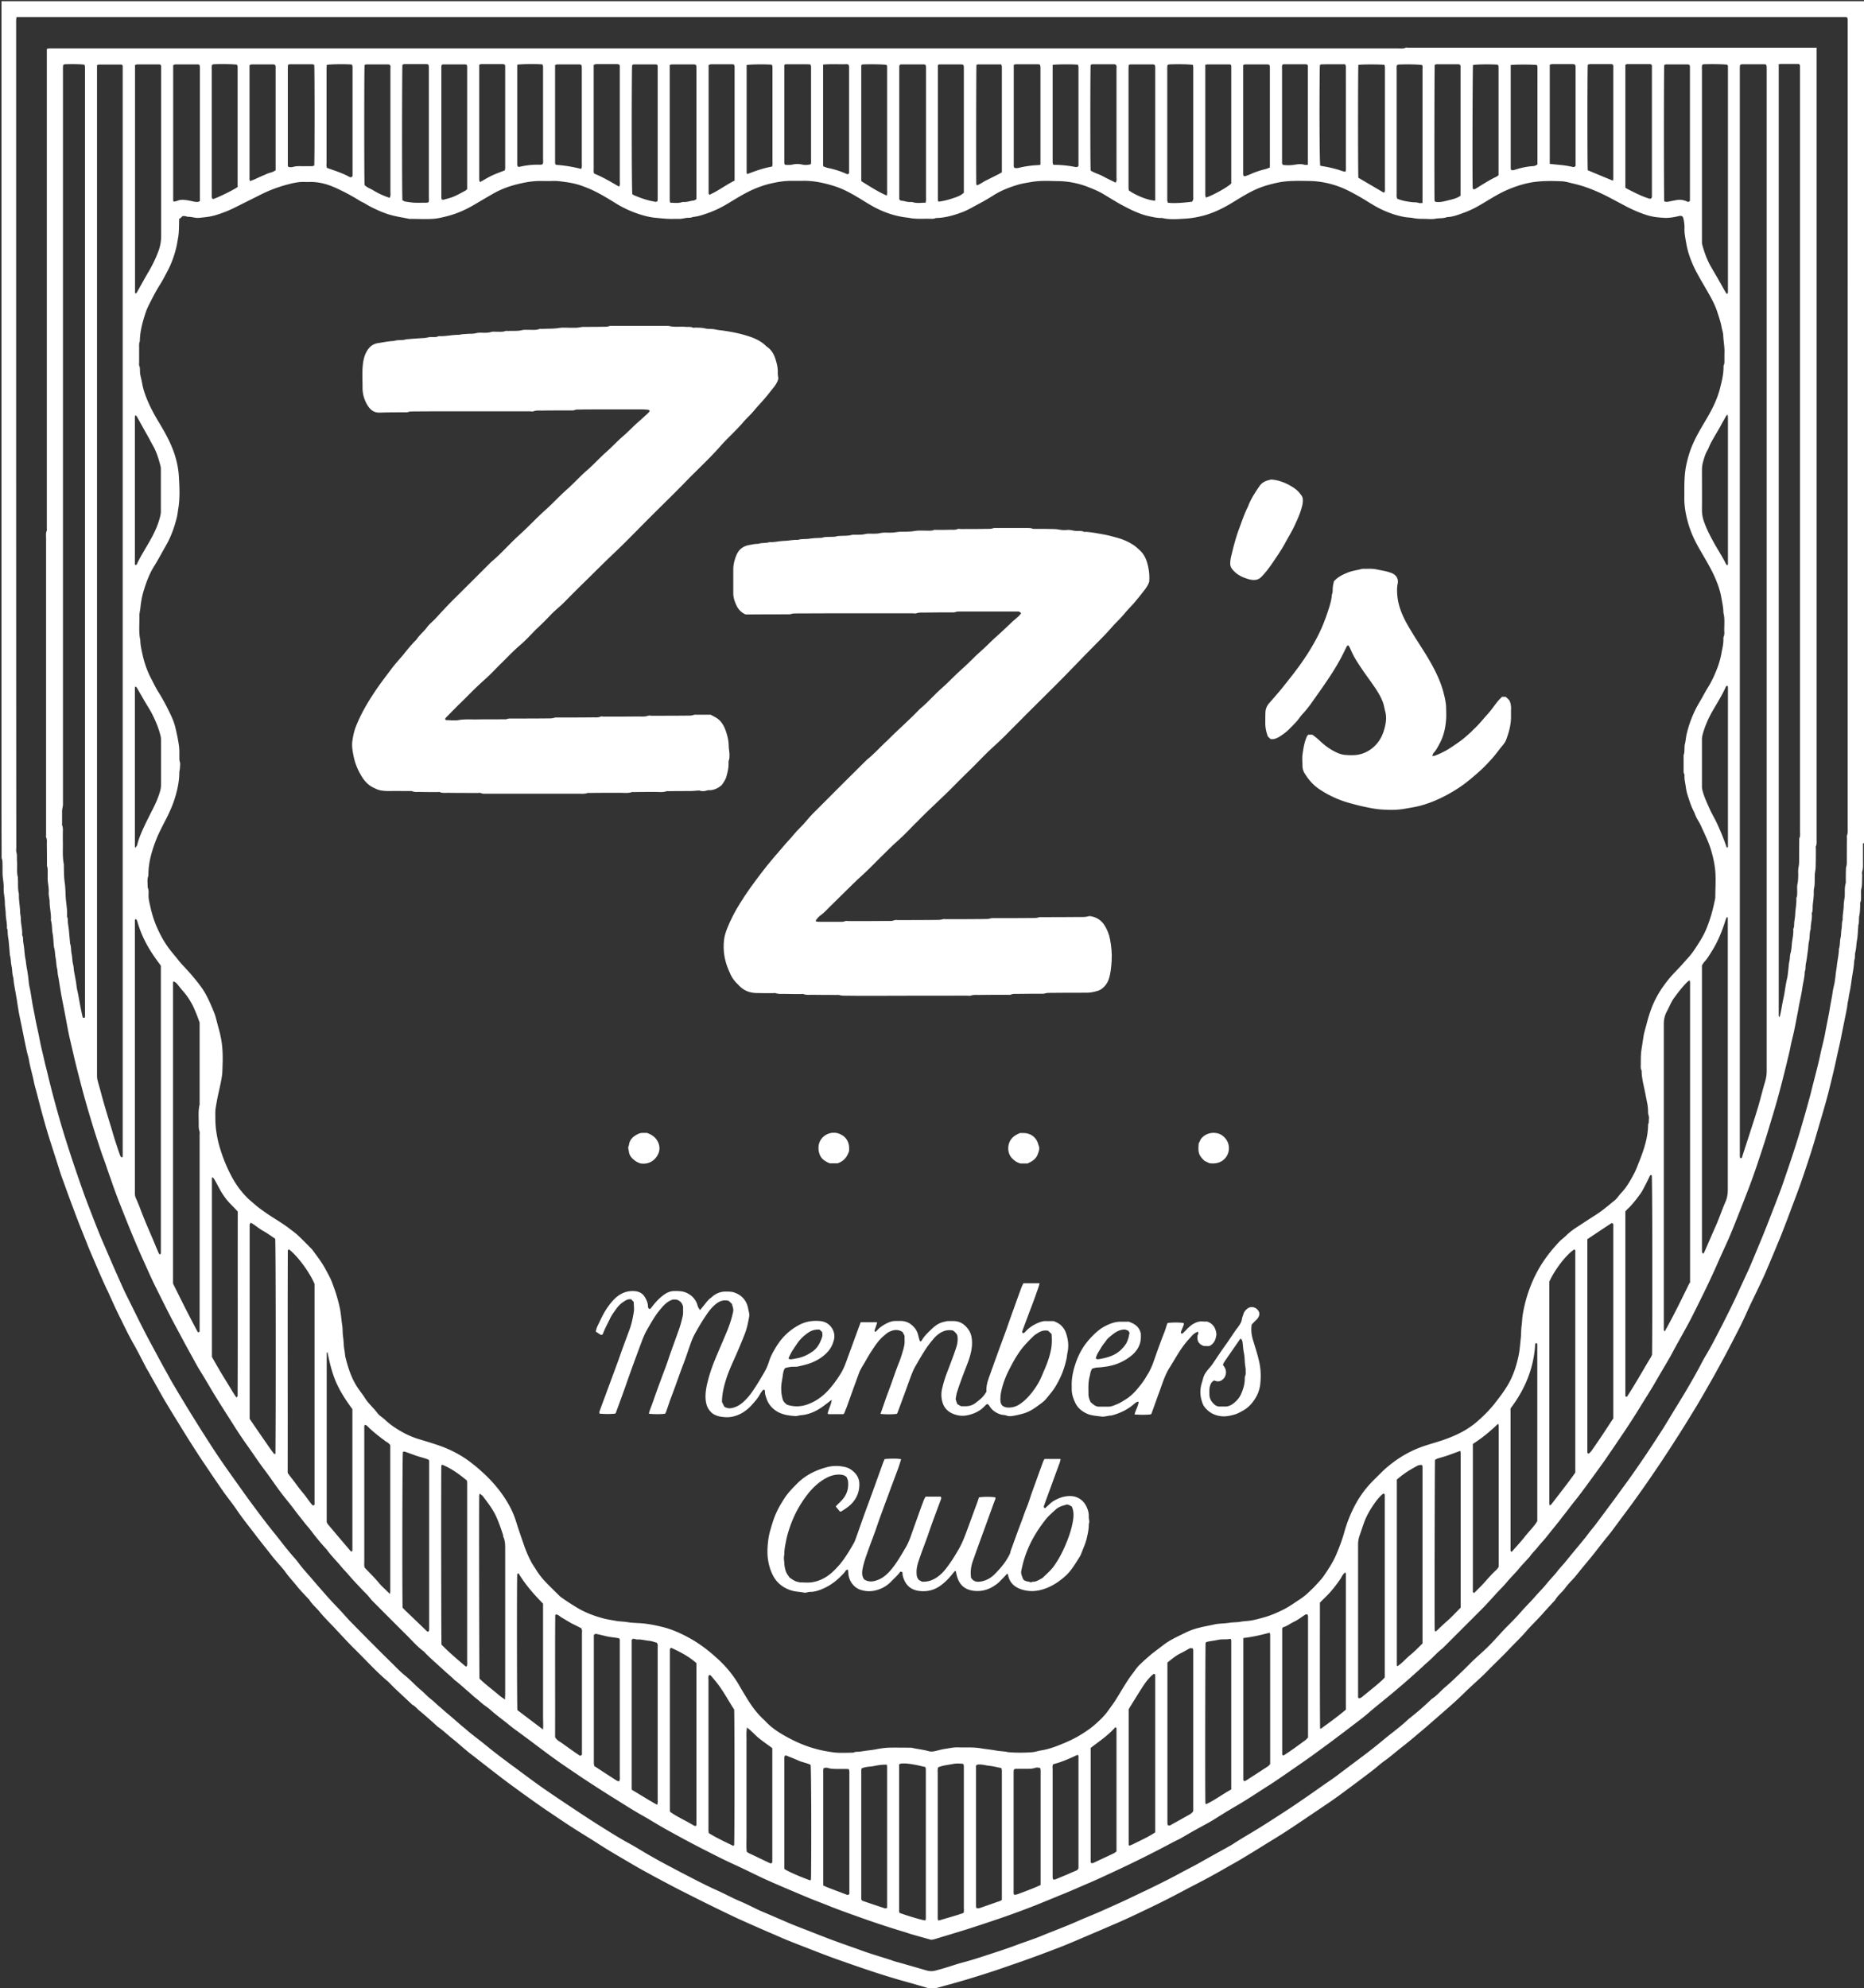
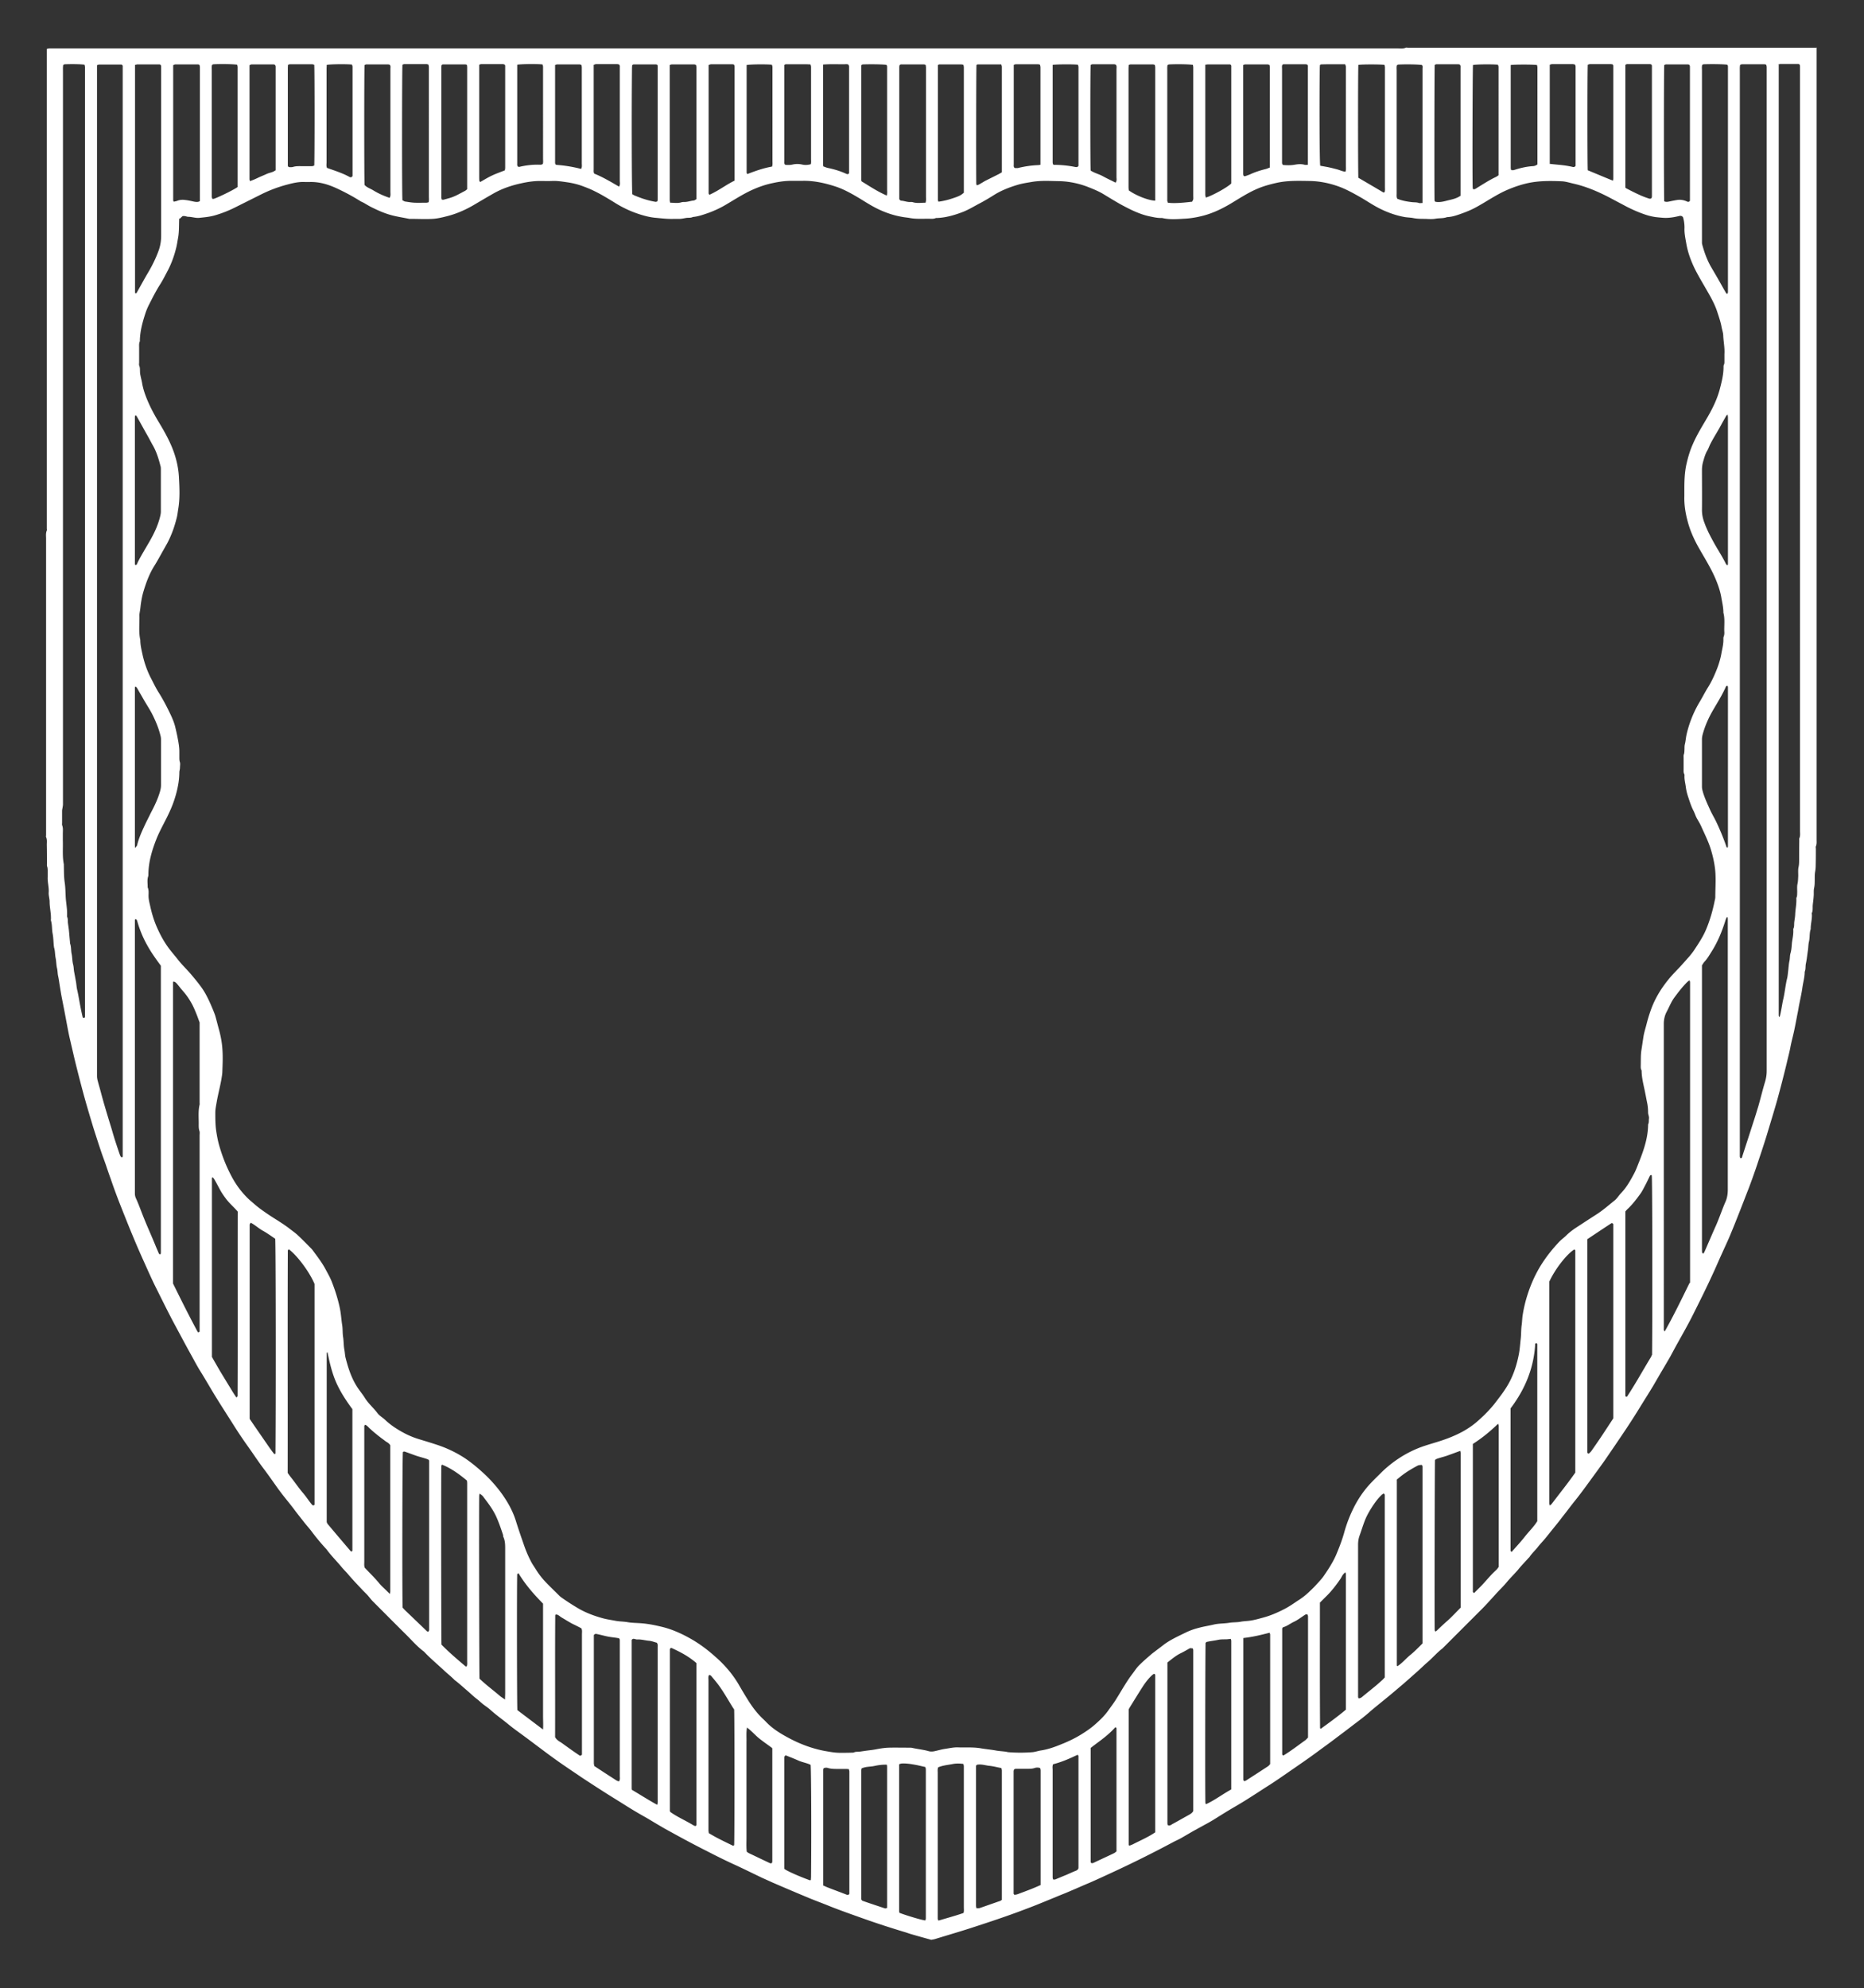
<svg xmlns="http://www.w3.org/2000/svg" viewBox="0 0 127 135.44" fill="#fff">
  <rect x="0" y="0" width="127" height="135.44" fill="#333333" stroke="none" />
-   <path d="M127 57.43s-.04.02-.07.04v1.21c0 .23.02.46-.05.69-.03.09 0 .19 0 .28-.02.3.01.6-.06.9-.04.17-.01.35-.02.52 0 .14.01.28-.05.41-.03.06 0 .14-.01.21-.01.23-.01.46-.06.69-.05.21.01.44-.07.65v.07c-.03.32-.03.65-.09.97-.05.26-.04.53-.11.79-.05.19 0 .39-.08.58-.01.42-.1.82-.16 1.23-.05.34-.09.68-.17 1.02-.04.15-.04.32-.08.48-.05.18-.05.37-.09.55-.13.67-.27 1.33-.4 2-.08.41-.18.81-.27 1.22-.15.73-.33 1.46-.51 2.19-.11.45-.23.89-.36 1.34-.2.7-.41 1.39-.61 2.09-.29.98-.61 1.94-.94 2.9-.22.64-.47 1.28-.71 1.92-.19.52-.39 1.04-.59 1.55-.13.34-.28.69-.42 1.03-.24.58-.48 1.15-.73 1.73-.12.29-.26.57-.39.85-.3.64-.62 1.27-.91 1.92-.17.38-.35.76-.54 1.13-.3.58-.59 1.15-.9 1.73-.26.48-.52.96-.78 1.43-.42.73-.83 1.47-1.27 2.19-.44.72-.88 1.44-1.34 2.15a84.5 84.5 0 0 1-1.67 2.52c-.43.63-.87 1.25-1.32 1.87-.42.57-.84 1.13-1.26 1.7-.2.28-.43.54-.65.82-.23.29-.45.58-.68.87-.25.31-.5.61-.75.91l-.5.62a.5.5 0 0 1-.07.08c-.22.24-.45.47-.64.73-.2.27-.48.48-.65.77 0 0-.02.02-.02.03-.28.31-.57.61-.84.92-.37.42-.78.8-1.14 1.22-.4.46-.84.87-1.25 1.31-.42.44-.86.85-1.28 1.28-.49.51-1.03.97-1.54 1.46-.35.34-.7.68-1.07 1-.37.33-.75.66-1.12.98-.33.29-.66.58-1 .86-.39.33-.78.66-1.18.97-.4.31-.78.65-1.2.95-.28.2-.54.44-.81.65-.3.23-.61.46-.91.69l-1.28.95c-.3.22-.6.43-.91.64-.92.62-1.84 1.25-2.77 1.86-.52.34-1.06.66-1.59.99-.51.32-1.02.63-1.54.94-.18.11-.36.21-.54.31-.53.3-1.06.61-1.6.9-.53.29-1.07.56-1.6.84-.49.26-.98.52-1.48.77-.62.31-1.25.61-1.88.91-.51.24-1.03.48-1.55.7-.6.26-1.21.52-1.82.78-.49.21-.98.42-1.47.62-.34.14-.69.27-1.03.4-.84.32-1.69.63-2.54.92-.41.14-.83.29-1.25.43-.68.22-1.36.44-2.05.64-.67.2-1.35.38-2.03.57-.12.03-.23.03-.34 0-.65-.19-1.31-.38-1.96-.56-1.33-.38-2.65-.83-3.95-1.29-.55-.19-1.09-.39-1.63-.6-.7-.27-1.4-.54-2.1-.82-.35-.14-.7-.3-1.05-.45-.52-.22-1.04-.45-1.56-.68-.25-.11-.51-.23-.76-.34-1.28-.6-2.55-1.23-3.81-1.87-.58-.29-1.15-.6-1.72-.9-.59-.32-1.18-.64-1.76-.98-.76-.45-1.52-.88-2.26-1.36-.43-.28-.86-.54-1.29-.81-.78-.48-1.53-1-2.29-1.51-.53-.36-1.04-.73-1.56-1.1l-.78-.57c-.22-.16-.45-.33-.67-.5-.39-.3-.77-.59-1.15-.89-.25-.19-.49-.38-.74-.58-.15-.11-.3-.22-.44-.34-.33-.27-.65-.56-.98-.83-.35-.27-.66-.58-1.02-.83 0 0-.02-.02-.03-.02-.28-.25-.55-.5-.83-.74-.15-.13-.3-.26-.45-.38-.15-.13-.27-.29-.45-.38-.03-.01-.05-.05-.08-.07-.38-.36-.76-.71-1.14-1.07-.18-.17-.34-.36-.52-.51-.78-.66-1.46-1.43-2.19-2.14-.44-.43-.85-.89-1.27-1.33-.02-.03-.05-.05-.07-.08-.35-.37-.72-.73-1.04-1.12-.23-.29-.53-.52-.72-.84-.01-.02-.03-.03-.05-.05-.26-.28-.53-.55-.77-.85-.27-.34-.58-.66-.83-1.02-.13-.18-.28-.34-.42-.5-.16-.19-.32-.37-.47-.56-.34-.44-.69-.87-1.03-1.31-.45-.6-.93-1.18-1.35-1.8-.33-.49-.71-.94-1.04-1.43-.41-.59-.81-1.18-1.21-1.78-.26-.38-.51-.77-.76-1.16-.34-.53-.67-1.06-.99-1.59-.32-.51-.63-1.02-.94-1.54-.24-.41-.47-.83-.7-1.24-.12-.21-.24-.42-.36-.64-.06-.11-.13-.22-.19-.33-.29-.55-.57-1.12-.88-1.66-.37-.65-.68-1.32-1.01-1.98-.25-.51-.48-1.03-.71-1.54-.05-.11-.11-.21-.15-.31-.26-.56-.5-1.12-.74-1.68-.19-.45-.39-.89-.56-1.34-.25-.63-.51-1.26-.75-1.9-.24-.64-.48-1.28-.71-1.92-.14-.4-.3-.8-.42-1.21-.19-.6-.38-1.19-.57-1.78-.2-.62-.38-1.24-.55-1.86-.16-.57-.3-1.14-.45-1.71-.06-.21-.12-.42-.16-.64-.1-.49-.25-.96-.33-1.45-.03-.19-.1-.38-.14-.57-.1-.45-.19-.9-.28-1.35-.08-.41-.17-.81-.25-1.22-.06-.33-.11-.66-.16-.99l-.18-1.02c-.03-.18-.03-.37-.08-.55-.06-.23-.04-.48-.1-.72-.05-.24-.03-.48-.11-.72v-.07c-.03-.3-.05-.6-.08-.9-.02-.15-.05-.3-.06-.44-.02-.14.02-.28-.06-.41v-.03c.02-.31-.07-.62-.08-.93 0-.26-.06-.53-.06-.79 0-.33-.09-.64-.08-.97.01-.25-.03-.51-.06-.76-.03-.29-.01-.58-.02-.87 0-.13 0-.25-.04-.38-.03-.07-.02-.16-.02-.24 0-1.03-.01-2.07-.01-3.1V.08H127v57.35ZM1.13 1.17c-.04.17-.03.31-.03.45v19.75c0 12.12 0 24.24.01 36.35 0 .1-.02.22 0 .31.07.22.03.44.05.66.03.36-.04.72.06 1.07v.1c.02.35-.02.7.07 1.04-.02.41.07.81.08 1.21 0 .16.05.32.05.48 0 .36.11.71.09 1.07 0 .02 0 .05.01.07.07.13.04.27.06.41l.06.41c.03.25.04.51.09.76.03.14.04.27.06.41.02.14.04.27.07.41l.06.41c.03.23.04.46.09.69.08.34.12.68.18 1.02.05.32.12.63.18.95.09.52.22 1.04.32 1.56.09.5.22.99.33 1.48.07.32.16.63.23.94.26 1.1.56 2.19.87 3.28.21.72.44 1.44.67 2.15.27.83.56 1.67.85 2.49.24.69.51 1.36.77 2.04.19.48.38.97.59 1.45.3.7.6 1.4.91 2.1.26.58.51 1.17.8 1.74.51 1.02 1 2.04 1.54 3.04.36.66.71 1.33 1.08 1.99.2.36.4.73.62 1.09.38.64.76 1.27 1.15 1.9.38.61.76 1.22 1.15 1.82.54.85 1.11 1.67 1.7 2.49.34.48.68.96 1.03 1.44.58.79 1.17 1.58 1.79 2.34.38.48.75.97 1.15 1.43.13.15.26.29.38.45.28.39.6.73.91 1.09.32.38.65.75.98 1.13.29.33.59.65.9.97.26.27.49.55.75.82.95.97 1.91 1.94 2.88 2.89.3.3.6.61.94.88.35.29.65.63 1 .92.23.19.43.42.67.61.2.15.38.34.57.5.2.16.38.34.58.5.38.31.73.64 1.11.95.15.12.3.26.45.38.29.23.58.45.87.68.27.22.54.44.81.65.44.34.88.67 1.33 1 .57.42 1.13.84 1.7 1.25.48.34.97.67 1.46 1 .9.6 1.79 1.2 2.7 1.77.64.4 1.27.8 1.93 1.16.52.28 1.01.6 1.53.89.47.27.95.53 1.43.78.54.29 1.09.57 1.63.85.45.23.91.46 1.38.67.52.23 1.02.51 1.54.73.45.19.88.41 1.32.62.02 0 .04.02.06.03.47.2.94.4 1.4.6.36.15.72.32 1.09.46.75.29 1.51.59 2.26.88.69.26 1.39.5 2.09.75.69.26 1.4.46 2.11.69.12.04.24.09.36.12.7.19 1.4.4 2.1.6.21.06.41.06.62 0 .22-.06.45-.12.67-.19.43-.13.86-.28 1.29-.39.45-.12.89-.26 1.32-.4.76-.25 1.52-.49 2.26-.77.56-.21 1.14-.39 1.69-.62.8-.33 1.62-.63 2.41-.98.56-.25 1.13-.47 1.69-.72.52-.23 1.03-.46 1.55-.7.47-.22.94-.45 1.41-.67.77-.37 1.54-.75 2.3-1.16.45-.25.91-.47 1.35-.72.62-.35 1.23-.69 1.85-1.03.17-.1.35-.19.51-.3.57-.37 1.17-.71 1.75-1.07.61-.38 1.21-.77 1.81-1.16.47-.3.92-.62 1.38-.93.55-.38 1.09-.77 1.65-1.15.2-.14.4-.28.59-.43l.97-.73c.44-.33.89-.66 1.33-1.01.41-.32.8-.66 1.21-.98.41-.32.82-.64 1.2-1 .03-.03.07-.06.11-.09.2-.16.4-.32.59-.48.29-.25.57-.51.85-.77.02-.02.03-.04.05-.05.35-.22.6-.54.91-.8.45-.38.87-.8 1.3-1.21.23-.22.44-.45.67-.66.23-.22.48-.44.72-.66.51-.47.96-1.01 1.44-1.51.36-.36.72-.72 1.06-1.11.3-.35.64-.67.94-1.02.26-.3.54-.57.79-.88.25-.31.53-.58.77-.9.16-.2.34-.38.5-.58.29-.36.59-.72.88-1.07l.42-.51c.14-.17.27-.35.4-.52.12-.15.25-.3.37-.46l1.14-1.53c.31-.42.61-.84.92-1.26.36-.49.71-1 1.06-1.51.51-.74 1-1.5 1.49-2.26.35-.56.68-1.13 1.03-1.69.51-.83 1-1.66 1.46-2.52.15-.29.3-.58.47-.85.29-.49.55-1 .81-1.5.5-.97.99-1.94 1.44-2.94.16-.35.32-.69.48-1.04.11-.23.21-.46.31-.7.17-.4.34-.81.51-1.22.19-.45.37-.9.55-1.35.18-.46.36-.93.54-1.39.2-.52.4-1.03.58-1.56.42-1.22.84-2.45 1.2-3.69.14-.48.28-.95.41-1.43.09-.33.19-.67.27-1 .22-.9.47-1.78.66-2.69.1-.46.23-.92.31-1.38.1-.54.22-1.08.31-1.63.06-.39.15-.77.2-1.16.03-.19.08-.38.12-.57.03-.19.06-.39.08-.58.02-.23.07-.46.09-.69.04-.32.11-.63.13-.96v-.1c.09-.24.05-.5.11-.75.05-.2.03-.41.07-.62.04-.2 0-.42.08-.62-.02-.34.07-.67.07-1 0-.22.06-.43.07-.65.01-.29-.02-.58.07-.86.01-.03 0-.07 0-.1 0-.26 0-.51.01-.77 0-.08 0-.17.02-.24.04-.11.04-.23.04-.34 0-.52 0-1.05.01-1.57 0-.07-.02-.15 0-.21.07-.18.05-.37.05-.55V1.35c0-.05-.02-.11-.03-.16-.05-.01-.08-.03-.12-.03H1.12Z" />
  <path d="M123.77 3.23v53.95c0 .16.02.32-.05.48-.02.05 0 .11 0 .17 0 .36 0 .72-.01 1.08 0 .16-.01.32-.04.48-.04.23-.02.46-.03.7 0 .14-.01.27-.04.41-.04.18-.01.37-.03.56-.01.19-.04.39-.06.58-.02.18.02.37-.06.55a.17.17 0 0 0 0 .1c.02.34-.09.66-.08 1-.1.28-.05.57-.12.86-.05.21-.04.43-.08.65-.04.28-.07.57-.13.85-.04.18 0 .37-.08.55 0 .37-.11.73-.16 1.1-.06.42-.16.84-.24 1.26-.03.18-.06.36-.1.54-.07.37-.14.75-.22 1.12-.08.38-.19.76-.26 1.15-.07.36-.17.72-.25 1.08a83.338 83.338 0 0 1-.64 2.48c-.22.78-.46 1.55-.69 2.32-.23.76-.49 1.52-.74 2.27-.17.5-.35 1-.54 1.5-.18.45-.35.91-.53 1.36-.22.56-.44 1.12-.67 1.67-.08.2-.17.4-.26.6-.24.53-.48 1.05-.71 1.58-.4.9-.83 1.79-1.27 2.67-.21.42-.41.83-.63 1.24-.24.45-.49.89-.74 1.34-.17.3-.33.61-.5.92-.21.37-.43.74-.65 1.11l-.54.93c-.25.41-.5.81-.75 1.21-.45.74-.92 1.47-1.41 2.19-.37.55-.74 1.09-1.11 1.63-.36.51-.73 1.01-1.1 1.52-.3.41-.6.82-.92 1.22-.26.32-.51.66-.77.99-.13.16-.25.33-.38.49l-.87 1.08c-.16.2-.34.38-.5.58-.19.25-.43.46-.6.72-.01.02-.03.03-.05.05-.25.28-.51.54-.74.83-.25.29-.53.56-.77.85-.24.29-.51.54-.76.82-.28.31-.56.62-.85.92l-2.76 2.76c-.37.28-.67.64-1.02.94-.24.2-.46.43-.69.63-.4.35-.79.71-1.2 1.05-.36.31-.72.61-1.09.91-.33.27-.67.54-.99.82-.34.3-.7.57-1.06.84-.36.28-.72.55-1.08.82-.43.33-.87.65-1.31.97-.68.51-1.38.98-2.07 1.46-.39.27-.78.54-1.18.8-.79.5-1.57 1.03-2.38 1.5-.52.3-1.03.62-1.54.94-.17.1-.34.2-.51.29-.27.15-.55.3-.82.45-.3.17-.6.35-.9.52-.16.09-.33.16-.5.25a79.382 79.382 0 0 1-4.2 2.09c-.5.23-1.01.47-1.52.69-.55.23-1.1.48-1.66.71-.55.22-1.09.45-1.64.67-.36.15-.73.29-1.1.43-1.23.47-2.48.88-3.74 1.29-.78.25-1.57.48-2.35.72-.09.03-.18.04-.28.06-.47-.13-.94-.26-1.42-.4-.13-.04-.26-.09-.4-.13-.96-.29-1.92-.6-2.87-.94-.76-.27-1.53-.54-2.28-.84-.44-.18-.88-.34-1.32-.52a196.314 196.314 0 0 1-2.52-1.07c-.24-.11-.49-.22-.73-.33-.65-.31-1.29-.63-1.95-.93-.61-.28-1.21-.58-1.81-.89-.5-.25-.99-.51-1.48-.77-.46-.25-.92-.5-1.37-.75-.35-.2-.7-.41-1.05-.62-.3-.18-.6-.34-.9-.52-.39-.23-.77-.47-1.15-.71-.39-.24-.79-.49-1.18-.74-.47-.3-.93-.6-1.4-.91-.63-.43-1.27-.85-1.89-1.3-.68-.49-1.35-1.01-2.03-1.51-.35-.26-.71-.51-1.05-.79-.4-.33-.83-.63-1.22-.98-.16-.15-.35-.27-.52-.4-.15-.12-.29-.26-.45-.38-.21-.16-.4-.35-.6-.52-.28-.24-.55-.49-.85-.72 0 0-.02-.01-.03-.02-.24-.25-.52-.46-.77-.7-.44-.41-.91-.8-1.32-1.24-.45-.33-.82-.76-1.21-1.15-.76-.75-1.51-1.51-2.27-2.27-.13-.13-.24-.28-.36-.42-.13-.14-.26-.26-.39-.4-.3-.32-.61-.64-.89-.97-.16-.2-.35-.37-.51-.57-.33-.4-.71-.77-1.01-1.19a14.859 14.859 0 0 1-1.04-1.25c-.13-.17-.28-.34-.42-.51-.23-.29-.46-.58-.68-.87-.28-.38-.59-.75-.88-1.12l-.27-.36c-.32-.45-.64-.91-.97-1.35-.41-.54-.77-1.1-1.16-1.64a28 28 0 0 1-.89-1.33c-.45-.71-.91-1.42-1.35-2.14-.31-.51-.61-1.04-.93-1.55-.25-.4-.47-.83-.7-1.24-.34-.61-.66-1.22-.99-1.83-.46-.85-.88-1.71-1.31-2.57-.32-.63-.6-1.28-.89-1.92-.24-.53-.47-1.06-.69-1.59-.28-.67-.55-1.35-.82-2.03-.25-.63-.49-1.27-.71-1.92-.12-.33-.23-.65-.34-.98-.09-.26-.19-.52-.28-.78-.2-.59-.39-1.18-.58-1.78-.22-.73-.44-1.46-.64-2.19-.22-.81-.43-1.63-.63-2.45l-.36-1.55c-.11-.52-.2-1.04-.3-1.56-.08-.43-.17-.86-.25-1.29-.03-.18-.06-.36-.09-.55-.04-.24-.07-.48-.12-.71-.04-.17-.03-.34-.07-.51-.06-.23-.05-.48-.1-.72s-.03-.48-.11-.72c0-.02 0-.05-.01-.07-.03-.3-.03-.6-.09-.9-.05-.28-.02-.58-.11-.86 0-.02-.01-.05 0-.07.02-.41-.09-.8-.09-1.21 0-.22-.08-.43-.06-.65.02-.35-.09-.69-.07-1.04v-.38c0-.1 0-.21-.03-.31-.03-.06-.02-.14-.02-.21 0-.43 0-.86-.01-1.29 0-.17.03-.35-.05-.52-.02-.04 0-.09 0-.14v-20.2c0-.18-.03-.37.05-.55.02-.04 0-.09 0-.14V3.33c.06-.01.12-.03.17-.03h91.9c.17 0 .35.03.52-.05.04-.02.09 0 .14 0h27.83ZM12.21 14.89c-.02.44 0 .86-.07 1.28-.04.21-.07.43-.12.65-.14.59-.34 1.15-.63 1.69-.15.28-.3.58-.47.85-.29.45-.53.93-.77 1.4-.11.22-.2.44-.27.67-.18.56-.33 1.13-.35 1.72v.1c-.07.14-.05.3-.05.45v.98c0 .08-.02.17.01.24.06.14.04.27.05.41 0 .08.01.16.03.24.03.17.08.34.11.51.05.31.14.61.25.9.24.64.56 1.24.92 1.83.33.55.64 1.1.88 1.69.26.64.42 1.3.46 1.98.04.74.08 1.48-.05 2.22-.03.19-.05.39-.1.58-.15.6-.35 1.17-.64 1.72l-.27.48c-.21.37-.41.75-.64 1.11-.33.54-.54 1.12-.72 1.72-.08.27-.13.54-.17.81-.02.14-.03.27-.05.41-.02.15-.06.3-.05.44.01.54-.06 1.09.06 1.63 0 .34.08.66.15.99.13.58.32 1.13.6 1.66.15.29.29.58.46.86.3.47.56.96.8 1.46.16.33.31.67.39 1.04.05.21.1.43.14.64.06.32.12.63.12.96v.38c0 .12 0 .23.04.34.03.12 0 .25 0 .38 0 .09-.03.18-.04.27 0 .25-.02.5-.06.76-.06.38-.15.74-.27 1.11-.14.44-.33.86-.54 1.28-.25.5-.52.98-.72 1.5-.29.75-.51 1.51-.52 2.32 0 .05 0 .09-.01.14-.09.25-.03.51-.04.76.09.19.06.39.06.58 0 .23.06.46.11.68.11.51.26 1.01.47 1.48.22.5.48.98.81 1.42.21.28.44.54.65.81.27.34.58.63.86.96.26.31.52.62.75.95.29.42.5.89.7 1.36.07.17.14.34.2.52.09.32.17.65.26.97.11.41.19.83.22 1.26.04.51.02 1.02 0 1.53 0 .19-.04.39-.07.58-.09.5-.22.99-.31 1.49-.04.25-.1.5-.1.75 0 .42 0 .83.06 1.25.05.33.11.66.2.98.2.7.46 1.38.8 2.03.29.57.66 1.09 1.11 1.54.15.15.31.28.47.42.26.23.54.43.83.63.53.37 1.1.68 1.61 1.08.18.14.37.27.54.43.3.28.58.57.87.86.04.04.08.08.12.13.31.42.63.83.88 1.29.16.3.33.59.45.9.22.56.4 1.13.53 1.72.09.4.11.8.17 1.2.05.28.02.57.07.86.04.27.03.55.08.83.04.19.04.39.09.58.2.78.45 1.53.94 2.19.12.17.25.33.36.51.24.39.59.68.86 1.04.14.19.35.3.52.46.39.37.84.66 1.31.91.34.18.69.32 1.06.43.36.11.73.22 1.09.34.72.23 1.4.55 2.03.97.42.29.81.61 1.19.96.43.39.82.82 1.17 1.28.46.62.84 1.27 1.07 2.01.19.61.4 1.21.61 1.81.11.3.24.6.39.89.09.19.21.36.32.53.2.33.42.63.69.91.31.33.64.64.96.96.06.06.12.1.19.15.33.23.67.45 1.02.66.55.33 1.14.55 1.76.72.27.07.54.11.81.16.28.06.57.05.86.1.28.05.57.05.86.07.47.03.94.12 1.4.23.75.17 1.45.49 2.11.87.57.33 1.1.73 1.59 1.17.67.58 1.24 1.25 1.68 2.03.19.33.39.66.59.98.3.47.63.91 1.05 1.29l.12.12c.39.42.87.74 1.36 1.01.83.47 1.71.82 2.65 1 .35.06.7.13 1.06.13.27 0 .53 0 .8-.01.05 0 .1 0 .14-.01.13-.07.27-.04.41-.06l.41-.06c.22-.03.44-.05.65-.09.31-.06.61-.11.92-.12.44-.01.88 0 1.33 0 .08 0 .17 0 .24.01.38.09.77.12 1.15.23.11.03.23.03.34.01.26-.05.51-.13.78-.17.28-.04.57-.11.86-.1.53.02 1.06-.03 1.6.07.31.05.62.08.92.13.24.05.48.06.72.09.08.01.16.04.24.04.52.04 1.04.04 1.57 0 .2-.01.41-.09.61-.12.47-.07.92-.23 1.36-.41.48-.19.95-.41 1.4-.69.34-.21.66-.43.95-.69.33-.29.65-.6.9-.96.19-.27.4-.54.57-.83.35-.56.67-1.14 1.07-1.66.14-.18.26-.38.43-.55.27-.27.56-.52.85-.77.07-.06.14-.11.22-.17.18-.14.37-.28.55-.42.47-.37 1.01-.61 1.54-.87.3-.15.62-.26.94-.34.33-.09.68-.14 1.01-.22.35-.08.71-.06 1.06-.12.25-.04.5-.02.76-.07.2-.04.41-.04.62-.07.31-.04.61-.13.91-.21.52-.14 1-.35 1.48-.6.35-.18.67-.42 1-.63.23-.15.45-.33.65-.52.17-.16.34-.32.49-.49.18-.2.37-.39.52-.61.32-.47.63-.94.85-1.46.2-.48.39-.97.53-1.47.17-.62.4-1.21.69-1.78.32-.62.72-1.19 1.21-1.69.2-.21.41-.41.62-.62.36-.36.76-.68 1.18-.96.57-.38 1.19-.68 1.84-.89.34-.11.69-.21 1.03-.32.52-.17 1.02-.37 1.5-.63.4-.22.77-.48 1.1-.78.38-.34.74-.7 1.06-1.1.3-.39.61-.78.87-1.21.41-.67.65-1.4.8-2.16.07-.35.09-.71.13-1.06.04-.32.02-.64.07-.97.03-.23.03-.46.07-.69.07-.44.17-.86.3-1.28.25-.8.59-1.56 1.05-2.26.34-.52.74-1.01 1.17-1.46.14-.14.3-.25.44-.39.19-.19.4-.35.62-.5.46-.3.93-.61 1.4-.91.46-.29.87-.65 1.29-.99.16-.13.27-.32.41-.47.38-.39.64-.85.89-1.32.15-.27.25-.57.37-.86.31-.79.58-1.58.6-2.44 0-.03 0-.07.01-.1.06-.12.03-.25.05-.38.02-.14-.06-.27-.06-.41 0-.23-.02-.46-.07-.69-.05-.24-.09-.47-.14-.71-.09-.46-.22-.92-.23-1.4 0-.03 0-.07-.02-.1-.05-.1-.04-.2-.04-.31.01-.36-.01-.71.05-1.07.05-.31.09-.61.14-.92.05-.29.14-.56.21-.84.09-.36.2-.71.33-1.06.27-.71.66-1.35 1.14-1.94.25-.32.54-.6.82-.9.2-.22.4-.45.6-.67.11-.13.22-.27.32-.41.31-.47.63-.94.85-1.47.25-.6.43-1.22.56-1.85.02-.11.06-.23.06-.34 0-.72.07-1.44-.05-2.15a7.51 7.51 0 0 0-.21-.94c-.16-.59-.44-1.14-.69-1.7-.08-.18-.18-.35-.28-.52-.11-.18-.16-.38-.26-.57-.16-.31-.26-.64-.37-.97-.07-.21-.12-.42-.15-.64-.03-.26-.11-.52-.09-.79 0-.03 0-.07-.02-.1-.05-.1-.04-.2-.04-.31v-.8c0-.07-.01-.15.01-.21.05-.12.04-.25.05-.38 0-.1 0-.21.02-.31.06-.22.07-.45.12-.68a7.666 7.666 0 0 1 .85-2.15c.22-.36.41-.75.64-1.11.25-.41.44-.84.61-1.28.13-.35.23-.7.29-1.07.06-.3.13-.59.12-.89 0-.06 0-.12.02-.17.05-.12.05-.25.04-.38-.01-.42.05-.84-.06-1.25 0-.35-.08-.69-.14-1.03-.08-.48-.25-.94-.44-1.38-.29-.65-.66-1.25-1.01-1.86-.35-.6-.65-1.23-.83-1.9-.16-.58-.26-1.17-.24-1.78v-.52c0-.53.02-1.06.13-1.59.11-.5.25-.99.46-1.45.28-.64.65-1.23 1-1.83.34-.59.64-1.2.82-1.87.13-.5.26-1 .26-1.53 0-.05 0-.1.02-.14.05-.1.04-.2.04-.31v-.42c.03-.42-.06-.83-.08-1.25 0-.19-.07-.38-.11-.58-.06-.35-.18-.69-.29-1.03-.15-.47-.38-.9-.62-1.32-.29-.51-.6-1.02-.87-1.54-.29-.58-.52-1.18-.63-1.83-.06-.35-.14-.7-.12-1.06 0-.25-.03-.48-.1-.72-.07-.1-.17-.11-.28-.08-.34.08-.68.14-1.03.12-.18-.01-.37-.03-.55-.05a3.94 3.94 0 0 1-.77-.19c-.41-.14-.82-.32-1.21-.52-.37-.2-.74-.39-1.11-.59-.8-.42-1.63-.78-2.51-.98-.27-.06-.54-.15-.81-.16-.76-.03-1.53-.04-2.28.12-.51.11-1 .28-1.48.49-.7.31-1.33.75-2 1.12-.3.17-.62.31-.95.43-.36.13-.72.27-1.1.28-.25.1-.52.06-.79.11-.22.04-.46.02-.7.01-.26 0-.53 0-.79-.05-.19-.04-.39-.04-.58-.07-.58-.1-1.12-.29-1.64-.54-.52-.25-1-.59-1.5-.87-.39-.22-.79-.44-1.21-.61-.69-.27-1.42-.43-2.16-.44-.75-.01-1.5-.04-2.25.13-.49.11-.96.24-1.42.45-.62.28-1.19.66-1.78 1.01-.55.32-1.12.59-1.74.76-.45.12-.9.2-1.36.22-.49.03-1 .07-1.49-.05h-.1c-.26 0-.5-.06-.75-.11-.71-.15-1.35-.48-1.98-.82-.39-.22-.78-.46-1.16-.69-.36-.22-.75-.37-1.13-.52-.62-.23-1.27-.36-1.93-.37-.6-.01-1.2-.05-1.81.05-.35.06-.7.11-1.05.22-.52.16-1.03.36-1.49.64-.35.22-.71.44-1.08.63-.39.21-.77.44-1.18.59-.54.2-1.1.36-1.68.38h-.07c-.17.08-.34.05-.51.05-.43 0-.86.03-1.28-.05-.16-.03-.32-.04-.48-.07-.61-.1-1.19-.3-1.74-.57-.42-.21-.81-.46-1.2-.7-.54-.32-1.08-.63-1.68-.82-.72-.23-1.45-.39-2.21-.37h-.77c-.42 0-.83.06-1.24.15-.59.12-1.15.33-1.69.6-.55.28-1.06.61-1.59.92-.35.2-.72.37-1.1.51-.35.12-.7.25-1.07.28-.15.08-.32.04-.48.07-.17.03-.34.07-.51.06h-.28c-.45.02-.9-.04-1.35-.08-.17-.02-.34-.05-.51-.09a7.35 7.35 0 0 1-2.16-.91c-.5-.31-1.01-.62-1.54-.87-.23-.11-.47-.2-.71-.29-.33-.12-.67-.2-1.01-.25-.35-.05-.71-.11-1.07-.09-.27.01-.53 0-.8 0-.42 0-.83.06-1.24.15-.66.14-1.3.35-1.89.68-.44.25-.88.51-1.32.77-.57.34-1.17.61-1.81.78-.35.09-.7.18-1.05.2-.51.03-1.02 0-1.53 0h-.07c-.43-.09-.86-.15-1.28-.27-.43-.12-.83-.3-1.22-.49-.21-.1-.4-.22-.61-.34-.06-.03-.13-.06-.19-.09-.52-.33-1.06-.62-1.62-.88-.6-.28-1.23-.47-1.91-.44h-.24c-.43-.03-.85.07-1.26.18-.6.16-1.19.38-1.75.66l-1.74.87a8.1 8.1 0 0 1-1.38.55c-.36.11-.72.14-1.09.18-.26.03-.5-.07-.76-.07-.08 0-.16-.04-.24-.05h-.15c-.05.05-.11.1-.18.17Zm106.45 64s.03-.04.03-.06c.26-.8.52-1.6.78-2.41.12-.36.23-.73.34-1.09.15-.53.28-1.07.44-1.6.08-.26.12-.51.12-.78V4.57c0-.05-.02-.11-.03-.16-.05-.01-.08-.03-.12-.03h-1.53c-.04 0-.08.02-.13.04-.03.15-.02.29-.02.43v73.92c0 .04.02.09.03.13.04 0 .06 0 .08-.01ZM6.61 4.42V73.3c0 .12.02.23.05.34.07.27.15.53.22.8.19.72.41 1.44.63 2.16.11.34.2.69.31 1.03.11.34.22.68.34 1.02.02.05.04.11.08.16.02.02.06.03.08.04.02-.03.04-.05.04-.06V4.49c0-.02-.02-.04-.03-.06-.02-.01-.04-.03-.06-.03H6.74c-.03 0-.06.02-.13.04Zm-.86 64.93s.04-.06.04-.09V4.57c0-.05-.02-.11-.03-.16-.25-.04-.87-.05-1.34-.03-.03 0-.06.02-.11.04-.03.15-.02.3-.02.45V54.8c0 .06-.01.11-.02.17-.01.09-.04.18-.04.27v.8c0 .06-.01.12 0 .17.08.19.05.39.05.59v.45c.02.54-.04 1.09.07 1.63v.07c.01.39 0 .78.06 1.18.05.34.05.69.07 1.04.03.4.11.8.09 1.21v.07c.07.14.04.3.06.44l.06.44c.03.29.05.57.08.86v.07c.09.23.06.48.11.72s.04.49.1.72c.05.18.04.37.08.55.04.21.08.43.12.65.03.19.04.39.09.58.08.35.13.7.2 1.05.05.27.11.54.17.8.03 0 .05 0 .08.01ZM121.19 4.42v64.77c0 .02.02.05.06.11.04-.16.07-.28.09-.4.06-.29.1-.59.17-.88.1-.45.14-.91.25-1.36.04-.16.05-.32.07-.48.03-.24.04-.49.09-.72.04-.17.02-.35.07-.51.07-.24.08-.48.1-.72.04-.3.11-.59.09-.9 0-.02 0-.05.01-.07.07-.14.04-.3.06-.45.02-.16.05-.32.06-.48.01-.37.1-.73.08-1.11 0-.02 0-.05.01-.07.06-.12.04-.25.05-.38 0-.19-.02-.38.02-.56.04-.19.04-.37.05-.55 0-.2-.02-.4.02-.59.04-.17.04-.34.04-.52 0-.42 0-.84.01-1.26 0-.06-.01-.12 0-.17.08-.17.05-.34.05-.52V4.55c0-.06 0-.12-.04-.16-.02-.01-.04-.03-.06-.03h-1.25c-.03 0-.06.02-.13.04ZM11.83 66.86s-.04.04-.04.06v20.52c.54 1.1 1.09 2.2 1.67 3.28.01.02.03.03.05.05.03-.01.05-.03.09-.05V77.36c0-.1.02-.22-.01-.31-.06-.17-.05-.34-.05-.52 0-.43-.04-.86.06-1.28.01-.04 0-.09 0-.14v-5.46c-.08-.2-.15-.42-.24-.63-.08-.2-.17-.41-.27-.6-.11-.2-.23-.4-.37-.59-.13-.18-.28-.34-.42-.51-.3-.38-.32-.41-.49-.46ZM115.15 87.4V66.92c0-.04-.02-.08-.04-.14-.06.05-.09.07-.13.1-.34.33-.63.71-.91 1.09-.21.29-.34.63-.51.95-.14.26-.2.54-.2.83V90.6c0 .03.03.05.06.11.62-1.1 1.15-2.2 1.7-3.32Zm.81-21.62v19.27c0 .09 0 .19.01.28 0 .02.04.04.08.08.04-.06.07-.1.09-.15.23-.52.45-1.04.68-1.56.09-.2.18-.4.26-.61.16-.4.3-.8.47-1.19.13-.28.17-.57.17-.87V62.61c0-.04-.01-.09-.02-.14-.03.02-.06.02-.06.04-.03.06-.06.13-.08.19-.23.74-.52 1.46-.94 2.12-.15.24-.3.5-.5.71-.07.08-.11.17-.17.25ZM9.23 62.6s-.03.06-.04.09v18.6c0 .12.02.23.07.34.18.39.32.79.48 1.19.27.69.58 1.36.86 2.05.06.15.13.3.19.45.03.06.05.13.13.14 0 0 .02-.02.02-.03 0-.02.01-.04.02-.07V65.79c-.3-.41-.61-.83-.87-1.29a7.48 7.48 0 0 1-.74-1.75c-.02-.06-.04-.11-.11-.13Zm10.43 22.52s-.05.06-.05.07c-.02 5.05 0 10.11-.01 15.15.09.13.17.24.26.35.26.33.49.67.76.99.21.24.39.52.59.77.04.05.08.12.17.1 0 0 .02-.01.03-.02 0 0 .02-.02.02-.03V87.47c-.38-.9-1.25-2-1.75-2.36Zm85.9 2.2v15.1c0 .04.02.08.04.15.06-.06.11-.09.14-.14.53-.7 1.08-1.38 1.59-2.11v-15.1c0-.05-.02-.09-.07-.1-.5.31-1.29 1.3-1.7 2.19Zm12.13-67.31s.04-.07.04-.1V4.57c0-.06 0-.12-.05-.16-.23-.04-1.11-.05-1.6-.03-.03 0-.06.02-.1.04-.04.12-.02.25-.02.38v11.69c0 .05 0 .09.01.14.14.53.32 1.04.59 1.52l.42.72c.21.36.41.73.62 1.09.02.03.05.04.08.07ZM9.2 4.41v15.5c0 .03.02.06.04.09.08-.04.1-.1.13-.16.24-.42.47-.85.72-1.27.29-.49.54-1 .73-1.53.11-.32.16-.64.16-.99V4.58c0-.06 0-.12-.04-.16-.02-.01-.04-.03-.06-.03H9.35c-.03 0-.07.02-.14.03Zm100.72 92.22v-13.2c0-.05-.02-.09-.11-.11-.54.35-1.09.72-1.66 1.1v14.51c0 .05.03.09.1.1.05-.05.11-.1.16-.16.22-.31.44-.63.65-.94.28-.42.56-.85.85-1.29ZM17.08 83.31s-.04.05-.05.06c0 .02-.02.04-.02.06v13.2c0 .01 0 .02.02.06.42.62.86 1.25 1.3 1.89.1.14.2.28.31.42.02.03.05.08.13.03v-.23c.03-3.84.02-14.04-.02-14.41-.27-.18-.54-.38-.83-.54-.29-.16-.54-.4-.85-.56Zm95.48 9.01c.03-2.85.02-12.01-.02-12.24 0 0-.01-.02-.02-.03-.05 0-.09.01-.11.06-.1.2-.19.4-.29.59-.12.22-.23.46-.38.66-.25.34-.5.67-.8.96-.07.06-.13.13-.2.21v12.55c0 .05.04.08.11.07.57-.86 1.07-1.77 1.61-2.66.04-.06.06-.12.09-.19Zm-18.21 21.94v-12.4c0-.05-.02-.09-.09-.11-.03.02-.06.04-.1.07-.19.17-.35.37-.5.58-.25.36-.48.73-.65 1.14-.14.35-.25.72-.38 1.08-.07.2-.1.4-.1.61v10.38c0 .03.03.06.04.09.13 0 .22-.08.31-.16.23-.19.47-.38.7-.57.2-.16.39-.33.58-.5.07-.06.13-.13.2-.21Zm.82-13.46v12.66c0 .02.03.03.04.05.33-.21.57-.51.86-.75.31-.25.58-.53.85-.8V99.92c0-.04-.02-.08-.04-.12q-.19 0-.28.04c-.38.2-.75.42-1.09.68-.12.09-.23.19-.35.28Zm-65.05-1.02s-.05.06-.05.08c-.02.18-.01 11.95.01 12.18.51.52 1.07 1 1.64 1.48.01.01.04 0 .08 0 .05-.12.03-.25.03-.37v-12.1c0-.07-.01-.14-.02-.19-.52-.43-1.05-.82-1.69-1.08Zm-14-4.58c.04-.06.07-.07.07-.09.02-4.19 0-8.39.01-12.57-.28-.32-.59-.58-.83-.91a5.25 5.25 0 0 1-.33-.49c-.15-.27-.29-.55-.45-.82-.03-.05-.07-.08-.11-.13-.02.04-.04.06-.04.08v12.17c.19.34.37.65.55.96.18.3.36.59.54.89.19.3.36.61.59.93Zm18.29 20.58c0-.19.01-.31.01-.44v-9.73c0-.31.01-.63-.13-.92-.02-.04 0-.09-.02-.14-.14-.42-.28-.83-.46-1.23-.22-.48-.53-.89-.85-1.31a.724.724 0 0 0-.29-.25c-.01.07-.02.11-.02.16-.02.65 0 12.16.02 12.44.44.42.94.79 1.42 1.2.09.07.19.13.33.23Zm13.04-2.48c-.51-.45-1.08-.75-1.67-1.02-.04-.02-.09-.01-.11.02-.01.02-.02.03-.03.04v11.04c0 .01.01.02.03.06.47.34 1.04.58 1.56.9.04.02.08.04.13.06.02 0 .04-.01.06-.02.01-.02.03-.04.03-.06v-11.03Zm-20.02-3.78c.06.06.11.12.17.18l1.48 1.42c.03.03.07.05.12.02 0 0 .02-.02.02-.03 0-.02.02-.04.02-.07V99.51c0-.01-.01-.02-.03-.06-.05-.02-.12-.06-.2-.08-.21-.07-.42-.12-.63-.19-.26-.09-.52-.19-.78-.28-.06-.02-.11-.02-.15.03-.04.32-.05 9.5-.02 10.6Zm53.87 13.86v-10.96c0-.04-.02-.09-.03-.12-.17-.02-.18-.03-.24.01-.2.11-.4.23-.61.33-.32.16-.59.39-.88.62v10.96c0 .04.02.09.03.12.13.06.22-.02.3-.07.39-.21.77-.43 1.15-.64.1-.06.2-.11.28-.25Zm18.22-13.87V99c0-.05-.02-.11-.03-.16-.32.12-.62.23-.93.34-.21.07-.42.12-.63.19-.06.02-.12.06-.16.09-.02.22-.04 11.31-.02 11.59 0 .03.02.06.04.1.03-.02.07-.03.09-.05.23-.22.47-.45.71-.66.32-.28.61-.6.93-.92Zm3.4-13.56v9.69c0 .03.04.05.07.09.3-.35.61-.67.89-1.03s.62-.68.86-1.07V91.59c0-.03-.03-.06-.05-.1-.03.02-.06.03-.09.05-.09 1.64-.68 3.09-1.69 4.42Zm-39.87 34.87s.03-.08.03-.13v-10.15c0-.05-.02-.11-.03-.16-.22-.05-.42-.1-.62-.14-.33-.06-.66-.12-1-.1-.05 0-.11.03-.17.05v9.99c0 .04.01.09.02.13.46.18 1.56.51 1.77.52Zm20.84-8.9v-10.14c0-.04-.02-.09-.03-.13-.13.01-.24.03-.35.03-.12 0-.23 0-.35.01-.11.01-.23.04-.34.06-.19.03-.39.06-.58.1-.04 0-.07.05-.1.07-.02.23-.04 10.72-.01 10.92 0 .02.02.04.04.07.6-.27 1.12-.68 1.73-1.01Zm-39.11 1.03c.05-.17.03-.3.03-.42v-10.29c0-.1.03-.21-.06-.33-.16-.04-.33-.11-.51-.13-.28-.02-.55-.11-.83-.09-.07 0-.13-.03-.2-.04-.06-.01-.11-.01-.17.07v9.98c0 .08 0 .16.01.23.58.34 1.12.69 1.72 1.02Zm33.93 1.87v-10.69c0-.05-.02-.09-.09-.1-.03.02-.06.04-.1.07-.26.23-.47.51-.66.8-.31.48-.6.96-.9 1.44-.02.04-.04.08-.06.11v9.22c0 .02.02.04.05.07.09-.04.19-.07.28-.12.49-.25 1.01-.47 1.49-.8Zm-14.76 6.02c.59-.18 1.16-.33 1.7-.52.04-.14.02-.27.02-.4v-9.59c0-.05-.02-.11-.03-.16-.25-.04-.49-.04-.71 0-.34.07-.68.09-1.01.23-.05.13-.03.26-.03.38v9.94c0 .03.02.06.05.12ZM22.31 92.11c-.04.05-.05.06-.05.07v11.51c.02.05.04.11.08.15.51.61 1.03 1.22 1.55 1.83.01.02.04.02.07.03.02-.02.05-.05.05-.07V96c-.42-.57-.81-1.16-1.1-1.81-.29-.66-.45-1.35-.6-2.08Zm26 22c-.07.11-.04.24-.04.37v10.21c0 .07.02.13.02.19.55.34 1.12.6 1.67.87.03-.03.06-.04.06-.06.03-.15.03-8.93 0-9.23-.04-.07-.09-.13-.13-.2-.31-.5-.6-1.02-.95-1.49-.15-.2-.32-.4-.48-.59-.04-.04-.08-.08-.16-.06Zm52.11-5.57.3-.3c.38-.36.7-.78 1.07-1.14.11-.11.23-.2.32-.36v-9.6c0-.04-.02-.08-.04-.15-.54.53-1.11.99-1.72 1.38v10.06c0 .03.03.05.08.11Zm-73.85.06c.01-.11.02-.16.02-.2v-9.94c-.1-.17-.25-.21-.37-.31-.11-.09-.22-.16-.33-.25-.12-.09-.24-.19-.35-.28-.11-.09-.21-.18-.31-.27-.11-.09-.2-.23-.35-.29-.03.04-.06.07-.06.09v9.24c0 .14-.02.28.03.41.33.35.67.68.97 1.04.15.19.34.35.51.52.06.06.13.13.24.23Zm.86-94.95c.07.03.12.07.17.08.22.03.43.07.65.08.27.01.53 0 .8 0 .05 0 .11-.02.15-.03.04-.14.02-.27.02-.4V4.56c0-.05-.02-.11-.03-.16-.05-.01-.08-.03-.12-.03h-1.53c-.04 0-.08.03-.12.04-.03.29-.04 8.86 0 9.24Zm57.28 97.94v9.64c0 .05.01.09.09.11.03-.01.07-.03.11-.05.5-.32.99-.64 1.48-.96.06-.04.1-.1.15-.15v-8.82c0-.04-.02-.08-.04-.13-.58.15-1.15.29-1.78.36ZM63.06 13.81c.05-.16.03-.29.03-.42V4.58c0-.05-.02-.11-.02-.16-.05-.01-.08-.03-.12-.03h-1.57c-.03 0-.06.03-.08.04-.01.02-.02.03-.02.04 0 .03-.01.07-.01.1v8.99c0 .01.01.02.03.05.02.01.05.06.09.06.22.01.43.11.65.09.06 0 .12 0 .17.02.27.08.55.03.84.03Zm-15.61-.23v-9c0-.05-.02-.11-.03-.16-.05-.01-.08-.03-.12-.03h-1.53c-.04 0-.08.02-.14.04v9.21c0 .05.02.11.03.17.27 0 .52.05.77-.03.06-.02.14-.02.21-.02.21 0 .41-.08.62-.1.06 0 .12-.06.19-.09Zm-35.61.16c.08-.02.16-.03.24-.06.19-.08.39-.08.58-.05.19.02.38.07.58.11.12.02.25.04.38-.04V4.57c0-.05-.02-.11-.03-.15-.04-.01-.06-.03-.08-.03h-1.57c-.04 0-.08.03-.14.05v9.21c0 .03.03.06.04.1Zm56.42 115.67v-8.79c0-.05-.02-.11-.03-.17-.27-.05-.53-.12-.79-.15-.25-.02-.5-.11-.76-.09-.06 0-.12 0-.18.08v9.56c0 .04.02.09.03.15.08 0 .15 0 .21-.01.47-.16.94-.33 1.41-.49.03-.01.06-.04.12-.08Zm-9.56-8.94c0 .05-.02.08-.02.12v8.79c0 .01 0 .02.01.03 0 .01.01.02.02.03.02.02.03.04.05.05.51.18 1.03.35 1.54.52.03.01.08-.02.14-.03v-9.63c0-.04-.01-.09-.02-.13-.3-.01-.59.03-.86.09-.28.06-.58.03-.87.17ZM81.23 13.73c.03-.06.06-.11.07-.16.01-.08 0-.16 0-.24V4.58c0-.05-.02-.11-.02-.16-.25-.04-1.04-.06-1.62-.03-.03 0-.06.02-.11.04-.03.12-.02.25-.02.38v8.85c0 .05.03.1.05.16.07 0 .13 0 .19.01.48.02.95-.03 1.46-.09ZM42.18 121.35c.08-.12.05-.24.05-.35v-9.23c0-.06 0-.12-.07-.17-.03 0-.09-.01-.14-.02-.2-.03-.41-.05-.61-.09-.25-.05-.49-.12-.74-.17-.07-.02-.14-.02-.21.07v8.72c0 .07.02.13.03.2.5.33.99.65 1.49.97.04.03.08.04.12.06.02 0 .04.01.09.02ZM78.71 13.66V4.58c0-.05-.02-.11-.03-.16-.05-.01-.08-.03-.12-.03h-1.53c-.04 0-.08.02-.13.04 0 .09-.01.17-.01.25v8.06c0 .08.01.16.02.23.48.35 1.34.69 1.8.7Zm18.21.15V4.69c0-.09.03-.19-.04-.26-.23-.04-1.05-.06-1.6-.03-.03 0-.06.02-.1.04-.04.12-.02.25-.02.38v8.36c0 .11-.02.23.04.36.32.13.65.19 1 .23.16.02.32 0 .48.06.06.02.13 0 .24 0Zm16.48-.09c.12.05.22.03.32.01.19-.04.38-.08.58-.11.24-.03.46.02.67.12.05.02.11.02.17-.06v-9.1c0-.06 0-.12-.05-.17-.02 0-.05-.02-.08-.02h-1.5c-.04 0-.08.03-.12.04-.03.32-.03 9 0 9.3Zm-13.89-.37V4.64c0-.08.02-.16-.05-.24-.02 0-.06-.02-.09-.02h-1.5c-.04 0-.08.03-.12.04-.02.26-.03 8.85-.01 9.24 0 .02.02.04.04.08.26.06.54 0 .8-.07.31-.08.64-.13.92-.33Zm11.23-.57s.05.05.08.06c.29.15.58.3.87.43.21.1.43.18.64.25.06.02.14.04.2-.04 0-.02.02-.05.02-.09V4.47c0-.02-.02-.04-.03-.07-.02 0-.06-.03-.09-.03h-1.57c-.04 0-.08.03-.12.05v8.36ZM44.79 4.42s-.07-.03-.09-.03h-1.53c-.03 0-.06.03-.1.05 0 .07-.01.13-.01.2-.03 2.52-.02 8.2.02 8.59.04.02.09.06.14.08.47.2.95.36 1.45.44.04 0 .08-.02.12-.03 0-.05.02-.08.02-.12V4.53c0-.03-.01-.07-.02-.11Zm19.11.02v9.17c0 .04.02.08.04.13.31-.04.6-.11.88-.2.53-.17.64-.23.85-.41V4.58c0-.05-.02-.11-.03-.17-.06 0-.11-.02-.15-.02h-1.5c-.02 0-.04.02-.1.05Zm26.03 104.75c0 2.85-.01 5.68.01 8.52 0 .02.02.04.04.07.58-.42 1.16-.84 1.72-1.31v-9.24c0-.03-.02-.06-.04-.12-.07.07-.13.12-.17.18-.06.08-.1.18-.16.27-.29.42-.6.83-.96 1.18l-.45.45ZM31.83 12.9V4.58c0-.05-.01-.11-.02-.16a.304.304 0 0 0-.11-.03h-1.53c-.02 0-.04.02-.08.04-.03.11-.02.24-.02.36v8.67c0 .04.02.09.03.14.06 0 .1.02.14 0 .15-.04.29-.08.43-.12.36-.11.67-.3 1-.47.06-.03.11-.08.16-.12Zm6.04 97.09s-.04.04-.04.06c-.02 2.78 0 5.55-.01 8.29.11.21.29.29.44.39.42.3.84.61 1.27.89.04-.03.07-.05.12-.07v-8.22c0-.13.03-.26-.04-.4-.11-.06-.23-.12-.35-.18-.11-.06-.23-.11-.34-.17l-.36-.21c-.11-.07-.22-.13-.33-.2-.11-.07-.21-.19-.36-.18Zm-.87 7.83c.02-.35 0-.63 0-.9v-7.67c-.63-.64-1.21-1.3-1.67-2.07-.04.02-.06.04-.09.05-.03.58-.02 8.97.01 9.27.55.42 1.11.84 1.73 1.31ZM16.19 12.73V4.57c0-.05-.02-.11-.03-.16-.25-.04-1.04-.06-1.61-.03-.03 0-.06.02-.1.04-.04.12-.02.25-.02.38v8.61c0 .04.02.08.04.14.06 0 .1 0 .14-.02.47-.18 1.33-.61 1.58-.79Zm10.36.74c.08-.14.05-.27.05-.39v-8.4c0-.09.03-.19-.05-.27-.03 0-.06-.02-.09-.02h-1.5c-.04 0-.08.03-.12.04-.03.3-.03 7.87 0 8.17.15.17.38.24.58.36.34.21.71.38 1.13.52ZM82.12 4.4v8.86c0 .07.02.13.04.2.46-.14 1.47-.7 1.73-.96V4.48c0-.02-.02-.04-.03-.06-.02-.01-.04-.03-.06-.03h-1.5c-.04 0-.09.01-.18.02ZM70.9 128.43v-7.82c0-.05-.02-.11-.03-.16a.578.578 0 0 0-.39 0c-.19.06-.39.05-.59.05h-.63c-.06 0-.12 0-.18.06 0 .03-.02.07-.02.11V129c0 .02.02.04.03.06 0 0 .02.02.03.02.17 0 .31-.08.46-.13.43-.16.86-.32 1.29-.52Zm16.46-17.5v8.56c0 .05.02.09.09.1.51-.31 1-.69 1.49-1.04.06-.05.11-.11.18-.18v-8.25c0-.04-.02-.09-.03-.12-.09-.05-.15-.01-.21.03-.24.16-.47.34-.73.46-.24.11-.45.29-.71.36-.03 0-.05.05-.08.08ZM92.55 4.42c-.03.31-.03 7.38 0 7.69.56.33 1.13.66 1.7 1 .01 0 .04 0 .08-.01.05-.12.03-.25.03-.37V4.58c0-.05-.02-.11-.03-.16-.31-.04-1.49-.04-1.77 0Zm-32.13 8.9c.04-.16.02-.29.02-.41V4.58c0-.06 0-.12-.05-.16-.23-.04-1.12-.05-1.6-.03-.03 0-.06.02-.08.03-.02.02-.03.03-.03.04v7.84c0 .01.01.02.03.06.53.32 1.06.68 1.7.96ZM50.05 12.3V4.57c0-.06 0-.12-.06-.18-.02 0-.07-.01-.11-.01h-1.43c-.05 0-.11.03-.17.05v8.74c0 .03.03.06.04.09.04 0 .07-.01.1-.03.56-.26 1.05-.64 1.62-.92Zm6.04 116.15c.14.06.24.11.35.15.41.16.82.31 1.23.47.07.03.13.04.2-.05v-8.33c0-.05-.02-.11-.04-.17-.07 0-.13-.01-.19-.01h-.56c-.22 0-.44 0-.65-.06a.418.418 0 0 0-.31.01c-.01.03-.03.07-.03.1v7.9Zm18.22-9.38v7.78c0 .02.02.04.03.06.05.03.11.02.16 0 .46-.22.92-.43 1.38-.65.07-.03.13-.09.19-.13v-8.35c0-.04 0-.09-.08-.11-.24.27-.51.51-.8.74-.29.23-.59.44-.88.67Zm-23.41-1.4c-.07.37-.03.68-.04.99v6.55c0 .31-.02.62.02.94.05.04.1.07.15.1.47.22.94.45 1.41.67.05.02.11.04.15-.01.01-.02.02-.02.02-.03 0-.03.01-.07.01-.1v-7.66c0-.01-.01-.02-.03-.05-.27-.2-.56-.4-.84-.62-.28-.22-.51-.5-.84-.75Zm2.64 1.91s-.05.03-.06.04c0 0-.02.02-.02.03 0 .02-.02.04-.02.07v7.56c0 .01 0 .02.01.03 0 .01.01.02.02.03.23.16 1.08.53 1.73.76 0 0 .02-.01.03-.02 0 0 .02-.02.02-.03 0-.07.01-.14.01-.21.03-3.01.01-7.26-.03-7.61-.26-.13-.56-.17-.83-.29-.28-.13-.58-.24-.87-.36ZM100.36 4.42c-.03.23-.05 8.01-.02 8.38 0 .03.02.06.03.09.11.02.18-.04.26-.09.41-.25.82-.52 1.26-.73.07-.03.14-.08.21-.13V4.56c0-.05-.03-.11-.04-.15-.42-.04-1.44-.03-1.7.02Zm-58.18 8.29c.09-.14.05-.27.05-.4V4.6c0-.07.02-.14-.06-.21-.03 0-.07-.02-.12-.02h-1.43c-.05 0-.11.03-.17.05v7.1c0 .1-.02.21.04.31.58.23 1.11.55 1.68.88Zm29.57 107.48c-.06.14-.03.27-.03.39v7.32c0 .04.02.09.03.14.06 0 .11.01.14 0 .27-.11.53-.22.8-.33.2-.09.4-.18.6-.26.08-.03.15-.07.19-.18v-7.61c0-.05-.01-.09-.07-.11-.53.25-1.06.49-1.66.64Zm-5.2-107.56s.1-.03.15-.06c.15-.08.3-.18.45-.26l.9-.45.21-.12V4.55c0-.05-.03-.11-.04-.16h-1.61c-.03 0-.06.03-.08.04-.02.21-.03 7.94-.01 8.12 0 .02.02.04.05.07Zm9.46-.19c.1-.14.06-.26.06-.37V4.72c0-.1.03-.21-.04-.31-.03 0-.07-.03-.1-.03h-1.5c-.04 0-.08.03-.12.04-.03.31-.03 6.9 0 7.2.26.17.57.24.84.39.27.15.56.28.85.43Zm41.69 34.28c-.1 0-.11.07-.14.13-.24.53-.55 1.02-.84 1.52-.27.46-.49.94-.65 1.45-.05.17-.11.35-.11.54v3.24c0 .12.03.23.06.34.12.42.31.82.49 1.22.12.27.28.53.41.8.26.54.49 1.1.69 1.67.02.05.02.11.1.12 0-.03.02-.07.02-.1V46.81c0-.03-.02-.06-.03-.1ZM86.52 11.41V4.58c0-.05-.02-.11-.03-.16-.05-.01-.08-.03-.12-.03h-1.53c-.04 0-.08.02-.14.04v7.43c0 .04.02.09.03.12.04.01.06.03.08.03.12-.04.24-.08.36-.13.34-.16.69-.27 1.05-.36.1-.02.19-.07.31-.11Zm-52.12.2c0-.06.02-.11.02-.17V4.47c0-.02-.02-.04-.04-.07-.02 0-.06-.02-.09-.03h-1.5c-.04 0-.08.02-.14.04v7.6c0 .1 0 .21.01.31 0 .03.04.05.06.08.28-.16.54-.32.82-.45.28-.13.57-.23.87-.35Zm-15.62 0V4.58c0-.06 0-.12-.06-.17-.02 0-.05-.02-.08-.02h-1.5c-.04 0-.08.03-.14.05v7.78c0 .03.02.06.03.12.2-.07.39-.15.57-.24.19-.09.38-.16.57-.25.19-.09.41-.1.59-.24Zm91.12.72c0-.07.02-.11.02-.16v-7.7c0-.02-.02-.04-.04-.08-.03 0-.08-.02-.12-.02h-1.43c-.05 0-.1.03-.15.04-.03.4-.03 6.93 0 7.19.56.23 1.12.47 1.72.71ZM9.21 57.76c.08-.1.12-.13.13-.17.12-.51.34-.98.56-1.45.12-.25.25-.5.37-.75.19-.36.37-.72.51-1.1.09-.26.19-.52.19-.8v-3.03c0-.09 0-.19-.02-.28-.12-.52-.32-1.01-.56-1.49-.16-.32-.36-.62-.54-.93-.09-.15-.17-.3-.26-.45-.09-.15-.17-.3-.26-.45-.02-.04-.06-.06-.1-.09-.02.03-.04.05-.04.07v10.6c0 .08 0 .16.01.33ZM22.26 4.42c0 .1-.01.18-.01.26v6.38c0 .12-.03.25.03.38.09.03.17.06.26.09.4.14.81.28 1.19.48.04.02.08.05.13.06.06.02.11 0 .16-.08V4.55c0-.05-.03-.11-.04-.15-.39-.04-1.43-.03-1.71.02Zm80.67 0v7.03c0 .04.02.09.03.14.07 0 .13.01.18 0 .42-.14.84-.24 1.28-.27.11 0 .23-.04.33-.12V4.59c0-.05-.02-.11-.03-.16-.31-.04-1.49-.04-1.79 0Zm14.78 23.82c-.06.06-.1.08-.11.11-.11.2-.23.4-.34.61-.23.43-.5.84-.72 1.27-.08.15-.13.32-.22.47-.13.22-.2.47-.27.71-.06.2-.09.4-.09.61 0 .91.01 1.81 0 2.72 0 .31.06.6.17.88.16.45.38.87.61 1.29.27.5.59.97.84 1.48.02.05.07.08.11.13.02-.04.04-.06.04-.08V28.43c0-.04-.01-.09-.02-.18ZM9.23 38.49c.09 0 .11-.07.13-.13.21-.44.47-.85.71-1.27.35-.59.66-1.19.83-1.86.03-.12.06-.25.06-.37V32c0-.09 0-.19-.03-.27-.12-.47-.26-.93-.5-1.36-.14-.24-.26-.49-.4-.73-.24-.42-.47-.85-.71-1.27-.02-.04-.05-.08-.11-.06 0 .03-.02.06-.02.09v10.03c0 .02.02.04.03.06Zm30.36-26.98c.08-.13.05-.26.05-.38V4.58c0-.05-.02-.11-.03-.16-.05-.01-.08-.03-.12-.03h-1.53c-.04 0-.08.02-.14.04v6.63c0 .06 0 .12.07.17.56.04 1.14.13 1.71.28ZM56.08 4.4v6.8c0 .04.01.09.02.14.1.03.2.08.3.1.44.09.87.22 1.28.41.05.02.11.03.17-.05V4.57c0-.06 0-.12-.07-.18-.09-.03-.2-.01-.32-.01-.45 0-.9-.02-1.39.02Zm14.81 6.82V4.6c0-.07-.02-.13-.03-.19-.05-.01-.08-.03-.12-.03h-1.53c-.04 0-.08.02-.14.04v6.77c0 .08-.02.16.04.23.02.01.04.03.06.03h.17c.45-.11.9-.18 1.36-.2.05 0 .09-.01.18-.02ZM21.4 4.41c-.05-.01-.09-.03-.12-.03h-1.53c-.04 0-.08.02-.13.04 0 .08-.01.15-.01.22v6.65c0 .02.02.04.03.07.02 0 .06.03.09.03.07 0 .14 0 .21-.01.2-.07.41-.06.62-.06h.7c.05 0 .11-.03.15-.04.03-.39.03-6.58 0-6.86Zm29.47.01v7.33c0 .03.02.06.04.11.55-.21 1.1-.41 1.69-.51.05-.13.03-.26.03-.38V4.56c0-.05-.03-.11-.04-.15-.42-.04-1.44-.03-1.72.02Zm2.57.02v6.55c0 .08-.02.16.06.24.16.01.32.02.5-.02.21-.05.44-.05.65 0 .19.04.35.04.59-.02.04-.12.02-.24.02-.37V4.56c0-.05-.02-.11-.04-.17-.09 0-.18-.01-.26-.01h-1.43c-.02 0-.04.02-.1.05Zm36.51 6.85c.21.04.4.07.59.11.19.04.38.09.57.14.18.05.36.14.56.16.05-.14.03-.27.03-.39V4.55c0-.05-.03-.11-.05-.17-.56 0-1.1-.01-1.65.01-.02 0-.04.02-.07.05 0 .06-.01.12-.01.19-.03 2.11-.02 6.26.03 6.66ZM71.72 4.42v6.64c0 .05.02.11.03.14.03.02.04.03.05.03.5 0 .99.05 1.48.15.07.01.14.01.2-.08V4.56c0-.05-.03-.11-.04-.15-.37-.04-1.43-.03-1.72.01Zm-36.48 0v6.7c0 .08-.02.16.06.24.03 0 .08.02.12 0 .43-.1.86-.15 1.31-.14.08 0 .16.02.25-.05.04-.1.02-.23.02-.36V4.54c0-.05-.03-.11-.04-.15-.41-.04-1.44-.03-1.72.02Zm70.33 6.74c.25.03.46.05.68.07.3.03.59.07.89.14.07.02.14.02.21-.07V4.57c0-.06 0-.12-.06-.18-.02 0-.07-.01-.11-.02h-1.43c-.05 0-.11.03-.16.04v6.74Zm-16.46.06V4.6c0-.07.02-.14-.05-.2-.02 0-.05-.02-.09-.02h-1.53c-.02 0-.04.02-.07.04-.04.09-.02.19-.02.3v6.34c0 .06 0 .12.07.18.25.02.53.03.8-.02.23-.04.45-.06.68.01.05.01.11 0 .21 0Z" />
-   <path d="M69.52 41.72c-.06-.03-.09-.06-.12-.06h-3.94c-.13 0-.25-.01-.38.04-.06.03-.14.02-.21.02-.6 0-1.21 0-1.81.01-.21 0-.42-.02-.62.05-.08.03-.18 0-.28 0h-3.31c-1.54 0-3.07 0-4.61.01-.12 0-.23 0-.34.04-.05.02-.11.02-.17.02-.94 0-1.88 0-2.83.01h-.1c-.29-.13-.5-.34-.63-.63-.12-.25-.21-.52-.21-.8v-1.64c0-.35.09-.69.23-1.01.16-.36.45-.58.85-.65.2-.03.41-.09.62-.08.25-.09.53-.03.78-.12h.03c.3.02.6-.07.9-.08.33 0 .66-.09 1-.07.22-.08.46-.04.69-.07.31-.05.62-.06.93-.07.23-.09.48-.05.72-.07.1 0 .21 0 .31-.04.06-.02.14-.01.21-.02.25-.02.51.01.76-.06.13-.04.28-.01.42-.02.18 0 .37 0 .55-.05.17-.04.35-.02.52-.02.17 0 .34 0 .52-.05.2-.04.42-.02.63-.02.16 0 .32-.01.48-.04.2-.04.42-.02.63-.03.2 0 .39-.01.59-.05.25-.04.51-.02.77-.02.18 0 .37.03.55-.05.04-.02.09 0 .14 0 .33 0 .65 0 .98-.01.16 0 .32.02.48-.05.06-.03.14 0 .21 0 .62 0 1.23 0 1.85-.01.12 0 .23 0 .34-.04.07-.03.16-.02.24-.02h2.13c.1 0 .21 0 .31.04.06.03.14.02.21.02.41 0 .81 0 1.22.01.14 0 .27.01.41.04.19.04.39.04.59.02.19-.01.36.06.55.07.18 0 .37-.02.55.06.04.02.09 0 .14 0 .4.03.8.11 1.2.18.33.06.65.15.97.24.36.1.7.25 1.01.45.17.1.31.24.46.37.35.31.5.72.59 1.15.07.33.1.66.07 1.01-.07.22-.2.41-.34.59-.23.3-.47.6-.72.89-.21.24-.45.47-.65.72-.28.35-.62.63-.9.97-.27.32-.57.61-.86.91-.03.03-.06.07-.1.1-1.06 1.06-2.08 2.16-3.15 3.21-1.07 1.05-2.13 2.12-3.18 3.18-.46.46-.96.87-1.41 1.34-.44.46-.9.91-1.36 1.36-.21.21-.43.42-.64.64-.82.84-1.71 1.61-2.52 2.46-.02.03-.05.05-.08.07-.39.39-.77.81-1.19 1.18-.42.36-.79.76-1.18 1.13-.4.39-.78.8-1.19 1.17-.53.47-1.02.98-1.53 1.47-.27.26-.53.53-.79.78-.2.19-.38.41-.61.56-.11.08-.2.19-.29.3-.02.02-.02.06-.03.11.07.01.14.03.21.03h1.33c.16 0 .32.02.48-.05.06-.03.14 0 .21 0 .88 0 1.77 0 2.65-.01.16 0 .32.02.48-.05.07-.03.16-.01.24-.01.87 0 1.74 0 2.62-.01.14 0 .28 0 .41-.04.07-.03.16-.01.24-.01.88 0 1.77 0 2.65-.01.13 0 .25 0 .38-.04.08-.03.18-.02.28-.02.88 0 1.77 0 2.65-.01.11 0 .23 0 .34-.04.07-.03.16-.02.24-.02.84 0 1.67 0 2.51-.01.22 0 .44.02.66-.05.08-.03.18 0 .27.02.39.1.68.33.88.69.14.25.25.51.31.81.1.5.15 1.01.12 1.52-.03.41-.06.83-.19 1.23-.11.33-.32.59-.62.76-.04.02-.09.03-.13.05-.24.07-.49.13-.75.13-.84 0-1.67 0-2.51.01-.12 0-.23 0-.34.04-.06.02-.14.02-.21.02-.56 0-1.12 0-1.67.01-.15 0-.3-.02-.45.05-.06.03-.14.01-.21.01-.65 0-1.3 0-1.95.01-.2 0-.39-.02-.59.05-.06.02-.14 0-.21 0-2.16 0-4.33 0-6.49.01-.63 0-1.26 0-1.88-.01-.1 0-.21 0-.31-.03-.07-.03-.16-.02-.24-.02-.55 0-1.09 0-1.64-.01-.21 0-.42.03-.62-.05-.04-.02-.09 0-.14 0-.4 0-.79 0-1.19-.01-.18 0-.37.02-.55-.05-.06-.02-.14 0-.21 0-.38 0-.77 0-1.15-.01-.42-.02-.79-.16-1.09-.46-.42-.41-.54-.57-.76-1.11-.28-.65-.39-1.33-.31-2.04.03-.29.12-.56.23-.83.23-.57.51-1.11.84-1.64.44-.72.94-1.4 1.45-2.07.28-.37.57-.73.87-1.08.28-.33.57-.67.86-1 .16-.18.33-.35.48-.54.28-.35.62-.63.89-.97.3-.37.65-.7.98-1.03 1.04-1.05 2.09-2.09 3.14-3.13.45-.35.83-.78 1.24-1.17.03-.02.05-.05.08-.07.74-.75 1.55-1.44 2.28-2.21.54-.44.99-.98 1.52-1.44.47-.41.89-.88 1.36-1.29.45-.39.84-.83 1.29-1.22.39-.34.75-.73 1.14-1.07.36-.31.69-.65 1.04-.97.14-.13.31-.25.44-.39.03-.03.06-.07.11-.14Z" />
-   <path d="M44.27 27.98c-.06-.04-.09-.06-.12-.07-.12 0-.23-.02-.35-.02h-2.79c-.52 0-1.05 0-1.57.01-.1 0-.21 0-.31.04-.07.03-.16.02-.24.02-.66 0-1.33 0-1.99.01-.18 0-.37-.02-.55.05-.08.03-.18 0-.28 0h-4.19c-1.24 0-2.49 0-3.73.01-.12 0-.23 0-.34.04-.06.02-.14.02-.21.02-.57 0-1.14 0-1.71.02-.41.02-.66-.19-.85-.5-.22-.36-.34-.76-.34-1.19 0-.44-.02-.89 0-1.32.03-.41.08-.83.31-1.2.18-.3.42-.48.77-.53.35-.05.7-.13 1.06-.14.28-.1.58-.02.85-.12h.03c.38-.03.76-.06 1.14-.08.17 0 .34-.07.51-.07.17 0 .35.03.51-.06h.03c.44.02.88-.09 1.32-.09.09 0 .18-.03.27-.04l.45-.03c.17 0 .34 0 .52-.05.16-.04.35-.02.52-.02.15 0 .3 0 .45-.05.14-.04.3-.02.45-.02.18 0 .37.02.55-.05.05-.02.12 0 .17 0 .32-.02.65.02.97-.06.15-.04.32-.01.49-.02.23 0 .46.03.69-.06.05-.02.12 0 .17 0 .37-.03.74 0 1.11-.06.28-.05.58-.02.87-.02h.31c.07 0 .14-.01.21-.02.09-.01.18-.03.27-.04.49 0 .98 0 1.46-.01.12 0 .23 0 .34-.04.06-.03.14-.02.21-.02h3.84c.39.11.79.03 1.18.07.16.01.32-.02.48.05.04.02.09 0 .14 0 .24 0 .48 0 .72.06.22.05.46.01.69.07.18.04.36.05.55.08.63.09 1.25.22 1.85.43.36.13.7.3.99.57.03.03.07.07.1.09.28.19.45.45.56.77.11.33.2.66.18 1.02 0 .11.02.23.04.37-.04.23-.18.44-.34.64-.24.3-.47.6-.73.89-.18.21-.38.41-.55.62-.24.3-.53.55-.78.84-.49.58-1.06 1.07-1.56 1.64-.72.82-1.53 1.56-2.29 2.34-.76.79-1.55 1.55-2.32 2.32-.86.85-1.69 1.73-2.57 2.56-.76.72-1.49 1.46-2.24 2.19-.42.41-.84.84-1.26 1.26-.29.29-.61.53-.89.83-.28.3-.57.58-.86.86-.02.02-.05.05-.08.07-.39.39-.75.8-1.17 1.15-.42.36-.8.77-1.2 1.16-.39.38-.76.79-1.17 1.15-.52.46-1.01.96-1.5 1.45-.38.36-.74.74-1.11 1.11a.7.7 0 0 0-.08.1c0 .06.04.1.09.1.27 0 .54.04.8 0 .44-.08.88-.04 1.32-.05.59-.01 1.19 0 1.78-.01.07 0 .15.01.21-.01.11-.05.23-.04.34-.04.84 0 1.67 0 2.51-.01.13 0 .25 0 .38-.04.07-.03.16-.02.24-.02.81 0 1.63 0 2.44-.01.16 0 .32.02.48-.05.06-.03.14 0 .21 0 .78 0 1.56 0 2.34-.01.23 0 .46.03.69-.05.07-.03.16 0 .24 0 .84 0 1.67 0 2.51-.01.12 0 .23 0 .34-.04.06-.03.14-.02.21-.02h.96c.11.06.23.12.35.19.33.19.52.49.65.83.13.35.22.7.23 1.08 0 .23.06.46.05.69 0 .1 0 .21-.04.31-.03.08-.02.18-.02.27 0 .28-.07.55-.14.82-.06.23-.2.42-.33.61-.07.05-.14.11-.22.16-.17.1-.35.17-.55.18-.08 0-.17 0-.24.02-.2.07-.39.05-.53 0-.25.02-.44.04-.64.04-.48 0-.95 0-1.43.01-.05 0-.1-.01-.14 0-.25.09-.51.05-.76.05-.49 0-.98 0-1.46.01-.05 0-.1-.01-.14 0-.26.09-.53.05-.79.05-.69 0-1.37 0-2.06.01-.06 0-.12-.01-.17 0-.21.08-.44.05-.65.05h-6.21c-.14 0-.28.02-.41-.04-.06-.03-.14-.01-.21-.01-.67 0-1.35 0-2.02-.01-.2 0-.39.03-.58-.05-.04-.02-.09 0-.14 0-.42 0-.84 0-1.26-.01-.16 0-.32.02-.48-.05-.05-.02-.11-.01-.17-.01-.45 0-.91-.01-1.36 0-.24 0-.49-.01-.72-.07-.11-.03-.22-.08-.32-.13-.41-.18-.69-.49-.91-.87-.24-.41-.42-.85-.51-1.32-.07-.34-.13-.69-.08-1.03.05-.34.12-.68.25-1 .31-.78.72-1.5 1.18-2.2.39-.6.83-1.17 1.26-1.74.24-.32.52-.62.78-.93.28-.35.56-.7.89-1.02.2-.32.5-.54.72-.84.16-.22.39-.4.58-.6.39-.42.77-.84 1.17-1.24.88-.87 1.75-1.74 2.62-2.61.69-.57 1.27-1.26 1.94-1.86.59-.53 1.12-1.11 1.71-1.64.52-.46.99-.98 1.51-1.44.49-.43.92-.92 1.41-1.34.44-.38.83-.82 1.26-1.2.41-.36.78-.77 1.19-1.12.36-.31.68-.66 1.04-.97.21-.18.41-.37.62-.56.03-.03.06-.07.11-.13Zm44.75 22.21.11-.14h.28c.25.17.46.37.67.56.34.3.72.55 1.14.72.14.05.29.09.44.1.25.02.51.03.77 0 .32-.04.63-.16.9-.34.56-.38.83-.87.98-1.39.11-.39.18-.78.08-1.19-.06-.22-.09-.45-.17-.67-.19-.51-.51-.96-.82-1.4-.33-.46-.66-.92-.96-1.4-.16-.25-.3-.52-.42-.8-.04-.1-.09-.18-.14-.27-.07 0-.1.03-.12.07-.06.11-.12.23-.17.34-.34.7-.74 1.36-1.18 2-.36.54-.74 1.06-1.11 1.59-.1.14-.21.27-.32.41-.16.19-.33.36-.47.56-.18.25-.4.45-.61.67-.21.22-.45.4-.7.56-.19.12-.38.21-.63.18-.06-.06-.13-.12-.18-.17-.13-.33-.19-.66-.18-1 0-.22 0-.44.01-.66.01-.22.09-.42.24-.6.29-.33.58-.66.86-1 .44-.55.88-1.1 1.29-1.67.31-.44.6-.88.86-1.34.3-.52.57-1.06.78-1.63.08-.2.15-.41.22-.62.13-.38.25-.77.28-1.17.07-.15.04-.32.06-.48.01-.14.05-.27.07-.4.26-.3.59-.46.94-.6.32-.13.67-.17 1-.26.32.01.64-.03.97.04.31.07.64.11.94.22.06.02.13.04.19.08.25.14.37.38.31.67-.07.3-.04.74 0 1.03.11.71.41 1.34.77 1.95.32.55.67 1.08 1.01 1.62.24.38.47.77.68 1.17.26.5.49 1.02.64 1.57.1.37.19.74.2 1.12 0 .26.02.51 0 .77-.04.58-.16 1.14-.44 1.66-.12.22-.23.45-.41.64-.04.05-.06.12-.1.2.07 0 .12.01.16 0 .35-.13.68-.29 1-.49.28-.18.56-.37.83-.57.21-.16.41-.34.61-.52.07-.06.13-.13.2-.2.36-.32.65-.7.97-1.05.24-.26.44-.56.66-.84.1-.13.22-.24.33-.35h.25c.08.07.17.16.24.23.13.24.13.47.12.7v.45c0 .53-.14 1.03-.32 1.52-.05.15-.15.29-.25.41-.26.31-.49.64-.76.94-.29.32-.59.63-.91.91-.42.37-.86.74-1.33 1.05-.74.48-1.52.88-2.37 1.14-.49.15-.76.18-1.38.29-.49.08-.97.07-1.46.04-.34-.02-.69-.08-1.02-.15-.36-.07-.72-.16-1.08-.26a7.05 7.05 0 0 1-2.2-.99c-.4-.27-.71-.63-.96-1.03a.999.999 0 0 1-.17-.56c0-.27-.03-.54.01-.8.06-.41.12-.82.3-1.2ZM47.69 89.26c.17-.21.32-.39.46-.57.06-.07.12-.14.19-.2.05-.05.11-.08.16-.13.28-.25.6-.38.98-.37.16 0 .32 0 .48.04.59.18.93.58 1.03 1.19 0 .06.03.11.04.17.01.08.03.16.02.24-.02.18-.06.36-.1.54-.06.31-.16.6-.28.89-.21.53-.43 1.05-.66 1.56-.23.51-.45 1.02-.6 1.55-.07.24-.13.49-.17.74-.03.2-.05.39-.05.6l.16.32c.2.13.4.13.61.07.25-.07.47-.2.66-.37.26-.23.49-.5.68-.79.27-.39.51-.8.75-1.21.15-.25.26-.51.35-.79.09-.3.24-.58.4-.85.1-.18.22-.35.34-.52.37-.48.81-.85 1.35-1.13.45-.23.93-.29 1.42-.24.34.04.62.22.79.51a1 1 0 0 1 .12.76c-.09.36-.25.66-.52.92-.3.3-.66.51-1.05.66-.28.11-.57.17-.87.24-.08.02-.16.02-.24.02-.22-.01-.44.03-.65.09-.14.2-.14.44-.18.66-.05.28-.1.57-.08.86 0 .19.04.37.08.55.04.18.15.31.32.43.5.16 1.02.14 1.53-.08.41-.17.77-.41 1.09-.72.41-.4.74-.86 1.04-1.34.22-.36.35-.75.49-1.14.29-.78.57-1.56.86-2.34h1.09l.03.02c0 .02-.01.04-.02.07-.04.13-.08.26-.13.39-.02.06-.04.11 0 .16.07.01.1-.04.14-.08.17-.2.39-.34.61-.46.21-.11.44-.2.69-.19h.28c.39-.01.7.15.95.43.16.17.25.39.3.62.03.11.06.22.09.32.07.04.1 0 .13-.04.18-.32.45-.56.71-.81.22-.21.47-.38.77-.45.09-.02.18-.05.27-.06.16 0 .33-.01.49 0 .26.02.49.11.69.29.22.2.38.44.45.73.02.09.03.18.04.27.04.5-.08.97-.24 1.43-.14.38-.29.75-.43 1.13-.12.33-.24.65-.34.98-.05.15-.07.31-.1.49.03.1.07.21.11.33.08.05.17.1.26.15h.35c.25-.01.48-.09.67-.25.1-.08.2-.15.3-.24.16-.14.29-.3.41-.51-.03-.38.09-.75.23-1.12.28-.79.57-1.59.86-2.38.1-.28.21-.56.31-.85.14-.4.28-.81.43-1.21.19-.53.38-1.07.58-1.6.03-.07.07-.14.11-.22h1.1c-.06.27-.16.51-.24.74-.14.41-.3.82-.46 1.24-.15.41-.31.82-.46 1.24-.02.06-.06.13.05.19.1-.04.17-.14.25-.22.26-.25.57-.43.92-.55.12-.04.25-.07.37-.06h.53c.21.09.39.17.53.32.14.14.25.31.31.5.15.43.2.87.1 1.33-.03.15-.04.3-.07.44-.15.67-.36 1.2-.69 1.77-.19.34-.44.62-.68.92-.13.16-.3.29-.47.41-.33.25-.68.49-1.08.6-.24.07-.49.13-.74.17-.13.02-.28.03-.41-.02-.13-.05-.27-.04-.41-.08-.34-.11-.6-.29-.78-.6-.02-.03-.05-.05-.07-.08 0 0-.02-.01-.03-.02-.07-.01-.11.03-.15.07-.14.14-.28.28-.45.38-.24.15-.49.24-.77.3-.27.06-.53.05-.78-.02-.47-.13-.82-.4-.95-.91-.08-.31-.08-.61 0-.92.08-.34.18-.67.3-.99.2-.53.41-1.06.59-1.59.1-.29.2-.59.14-.98-.03-.12-.15-.26-.31-.36-.45-.09-.82.09-1.14.38-.12.11-.22.24-.32.36-.42.51-.74 1.09-1.07 1.66-.19.32-.31.67-.44 1.02-.26.73-.53 1.45-.8 2.18-.01.03-.03.06-.05.08-.3.04-.8.04-1.11 0 .18-.5.34-1 .53-1.5.26-.67.47-1.35.74-2.02.11-.27.19-.55.27-.82.07-.23.12-.47.1-.72V91c-.04-.08-.09-.17-.13-.25-.32-.22-.63-.16-.93-.01-.13.06-.24.17-.36.27-.37.31-.62.71-.88 1.11-.17.26-.32.54-.48.81-.04.06-.07.12-.11.18-.07.13-.15.26-.2.4-.29.78-.57 1.56-.85 2.35-.06.15-.12.3-.18.44-.03.02-.05.04-.07.04h-.98c-.02 0-.04-.02-.07-.04.06-.3.23-.58.28-.94-.28.21-.5.39-.74.55-.41.27-.85.46-1.35.5-.14.01-.27.07-.41.06-.4-.03-.8-.08-1.17-.28-.35-.2-.62-.48-.76-.87-.06-.17-.13-.35-.12-.54 0-.03-.02-.06-.03-.09-.06-.03-.1-.01-.13.03-.06.08-.13.17-.18.26-.14.26-.33.48-.52.69-.33.38-.73.67-1.23.81-.31.09-.62.08-.93.03-.2-.03-.38-.11-.53-.2a1.19 1.19 0 0 1-.45-.7c-.02-.08-.03-.16-.04-.24-.04-.44.04-.88.15-1.3.14-.55.33-1.08.55-1.6.25-.61.52-1.21.77-1.82.17-.42.31-.85.4-1.29.04-.18-.03-.34-.09-.54-.06-.06-.15-.14-.21-.2-.4-.1-.69.05-.95.28-.22.19-.4.42-.56.66-.3.43-.56.88-.81 1.33-.13.24-.23.51-.32.77-.15.41-.28.83-.44 1.24-.28.73-.53 1.48-.81 2.21-.14.36-.25.72-.38 1.08l-.06.12c-.29.04-.75.04-1.11 0 .05-.24.15-.45.23-.68.27-.76.54-1.52.83-2.28.15-.38.27-.76.4-1.14l.54-1.5c.13-.34.22-.68.3-1.03.04-.16.03-.32.03-.48v-.19c-.07-.24-.19-.41-.48-.48h-.21c-.42.13-.67.44-.92.74-.33.41-.58.86-.84 1.31-.18.31-.31.65-.43.98-.25.67-.5 1.34-.74 2.02-.15.41-.29.83-.44 1.24-.17.48-.35.96-.52 1.43 0 .02-.03.04-.04.05-.26.04-.76.04-1.08 0 0-.04-.01-.09 0-.13.16-.45.33-.89.49-1.33l.72-1.95c.12-.31.22-.63.34-.95.16-.45.33-.89.49-1.33.15-.39.23-.8.3-1.21.04-.22 0-.46 0-.7-.06-.06-.11-.12-.17-.18-.24-.05-.41.09-.58.2-.19.13-.35.31-.48.5-.16.22-.31.43-.42.68-.15.31-.32.61-.44.94-.01.04-.05.07-.07.1h-.08c-.12-.07-.23-.15-.35-.23.04-.14.06-.26.12-.37.22-.46.43-.93.73-1.34.19-.26.39-.51.66-.71.38-.28.79-.38 1.24-.32.26.04.48.18.61.42.11.19.2.39.2.62 0 .08.04.13.1.17.1-.03.14-.12.2-.19.25-.32.53-.62.87-.84.2-.13.41-.2.65-.2.31 0 .6.01.88.16.32.17.55.42.66.77.02.07.04.13.07.2.02.04.05.07.1.14Zm20.6 6.49c.13.12.29.14.45.14.25 0 .48-.07.69-.2.35-.22.63-.51.88-.83.25-.32.47-.66.63-1.03.06-.13.11-.26.16-.38.23-.51.42-1.02.52-1.57.06-.34.05-.66.03-1-.09-.08-.17-.16-.23-.22-.29-.06-.51.02-.72.16-.1.06-.2.12-.28.2-.35.34-.69.68-.97 1.09-.3.43-.54.89-.77 1.35-.2.41-.35.83-.45 1.27-.05.21-.07.41-.07.62 0 .16.03.3.14.42Zm-14.57-3.19c.06.02.09.04.12.04.13.01.25-.03.37-.05.42-.06.79-.23 1.14-.47.37-.26.54-.62.67-1.02.03-.09 0-.21 0-.31-.06-.06-.12-.11-.18-.17-.27-.02-.51.04-.73.18-.32.21-.6.47-.81.79-.21.31-.44.62-.58 1.01Zm6.56 6.84c.42-.04.88-.04 1.12.01-.08.24-.15.48-.24.72l-.45 1.2c-.22.61-.45 1.21-.67 1.82-.14.38-.27.76-.4 1.14-.19.52-.39 1.04-.57 1.56-.11.3-.21.61-.28.93-.06.28-.1.57.09.82.35.22.68.14 1.01 0 .32-.14.58-.38.81-.65.4-.47.7-1.01 1.01-1.53.22-.37.35-.78.49-1.18.24-.66.47-1.33.72-1.99.03-.1.09-.18.14-.29h1.03c.06.07.04.12.02.18-.17.46-.34.91-.51 1.37-.14.38-.27.76-.4 1.14-.19.53-.4 1.06-.58 1.6-.1.29-.19.6-.17.92 0 .17.03.32.16.47.05.03.12.06.2.11.4.03.76-.1 1.09-.34.29-.21.51-.48.71-.76.28-.38.53-.79.76-1.2.21-.38.36-.78.51-1.18.23-.62.45-1.24.68-1.85.05-.14.1-.28.14-.41.28-.05.87-.05 1.12 0 0 .03.01.07 0 .1-.2.51-.37 1.02-.56 1.53-.21.58-.42 1.15-.63 1.73-.12.33-.23.65-.35.98-.13.37-.17.74-.12 1.13.17.29.44.31.73.25.33-.07.62-.23.87-.48.37-.37.71-.76.96-1.23.05-.09.1-.18.12-.28.02-.12.08-.24.12-.36.22-.61.44-1.22.67-1.82.1-.27.19-.55.3-.81.15-.36.26-.74.39-1.11.26-.71.51-1.41.77-2.12.02-.04.05-.08.08-.13h1.06c.07.05.01.09 0 .13 0 .05-.02.09-.03.13l-.42 1.14c-.21.59-.43 1.17-.64 1.76-.01.03-.02.07-.03.11.02.03.04.05.05.08.03 0 .06 0 .07-.02.19-.15.34-.34.56-.47.36-.21.73-.34 1.15-.33.46.01.85.26 1.06.67.11.22.19.45.18.7 0 .1.01.21.03.31.02.1-.03.2-.03.3 0 .33-.08.64-.15.95-.09.35-.24.67-.37 1.01-.05.14-.14.26-.22.39-.24.38-.48.77-.81 1.08-.46.42-.97.76-1.56.94-.51.16-1.02.17-1.53-.01-.44-.16-.75-.45-.85-.93 0-.04-.03-.08-.06-.13-.17.18-.33.35-.49.51-.11.12-.24.22-.38.31-.44.3-.93.42-1.45.35-.55-.08-.93-.37-1.1-.96-.04-.12-.06-.24-.09-.37 0 0-.02-.01-.04-.03-.05.06-.11.11-.16.18-.25.32-.53.61-.87.85-.44.31-.93.41-1.45.34-.42-.06-.76-.26-.96-.67-.09-.19-.16-.38-.15-.6-.05-.02-.09-.03-.14-.05-.18.25-.41.45-.62.67-.23.24-.5.42-.8.53-.41.16-.83.19-1.26.06-.54-.16-.85-.68-.87-1.14 0-.08-.02-.16-.03-.26-.06.03-.12.04-.14.07-.09.15-.22.27-.34.39-.33.34-.72.62-1.15.82-.31.14-.62.25-.97.25-.06 0-.11.02-.17.03-.07.01-.14.04-.2.02-.3-.06-.62-.06-.92-.16-.54-.18-.96-.51-1.22-1.02-.16-.31-.26-.64-.32-.98-.06-.34-.06-.67-.04-1 .03-.38.08-.76.19-1.12.1-.34.2-.69.34-1.02.17-.41.39-.78.63-1.15.25-.38.57-.7.89-1.02.55-.54 1.22-.87 1.96-1.07.29-.08.59-.11.9-.08.25.03.51.07.73.21.35.23.6.54.61.99.01.52-.16.97-.52 1.35-.21.22-.46.38-.72.54-.02.01-.05 0-.09 0l-.14-.17-.14-.17c.05-.05.08-.09.12-.13.11-.11.22-.21.32-.32.32-.36.45-.78.4-1.25 0-.1-.06-.2-.09-.29-.12-.13-.27-.17-.44-.18-.32-.02-.62.06-.9.2-.49.25-.89.61-1.24 1.03-.24.3-.46.61-.65.94-.24.4-.43.82-.59 1.25-.12.34-.23.68-.3 1.03-.06.31-.13.61-.13.92 0 .1-.03.21-.03.31 0 .11.02.23.03.34 0 .13.02.25.05.38.04.19.11.35.23.5.03.03.05.08.06.1.2.14.37.27.59.31.05 0 .09.03.13.03.26 0 .51.03.77 0 .38-.05.74-.19 1.06-.4.35-.23.64-.54.91-.85.36-.44.65-.93.93-1.42.07-.12.11-.25.16-.38.24-.67.47-1.35.72-2.02.29-.78.57-1.56.85-2.34.09-.24.17-.48.26-.72.03-.09.07-.17.11-.26Zm9.92 8.41c.07-.02.11-.05.16-.05.26 0 .46-.15.67-.26.27-.27.57-.51.79-.83.27-.38.49-.78.68-1.2.26-.59.49-1.19.6-1.84.06-.34.07-.66-.07-.99l-.15-.09c-.05-.02-.11-.04-.16-.06-.27.07-.55.14-.76.32-.27.24-.54.48-.76.76-.45.58-.85 1.21-1.14 1.89a7.38 7.38 0 0 0-.48 1.58c-.02.08 0 .16.02.24.03.12.09.24.12.32.15.16.34.12.49.19Zm6.65-17.79c.46.16.77.35.88.84v.16c.02.55-.23.99-.64 1.33-.48.39-1.04.64-1.66.74-.21.03-.41.06-.62.07-.13 0-.25.04-.38.07-.14.16-.14.36-.19.55-.11.4-.08.8-.08 1.21 0 .17.05.32.15.54.02.01.09.07.16.13.12.1.25.17.41.17h.66c.21-.01.4-.1.59-.18.17-.07.33-.17.49-.27.31-.18.58-.42.82-.7.26-.3.5-.61.69-.95.04-.07.09-.14.13-.21.1-.19.2-.39.28-.6.26-.73.51-1.46.8-2.18.06-.16.11-.33.16-.49.01-.04.04-.08.05-.12.27-.04.76-.05 1.1 0 0 .04.01.09 0 .13l-.18.45c-.02.05-.03.12.06.15.03-.02.07-.04.1-.07.13-.12.24-.25.37-.37.08-.07.16-.14.24-.19.23-.15.48-.24.76-.2h.24c.42.14.6.46.64.87-.04.31-.12.6-.46.79-.1.03-.25 0-.4.01-.04-.02-.09-.04-.13-.06-.25-.13-.33-.34-.3-.61 0-.07.04-.13.06-.2 0-.03-.02-.06-.03-.11-.16.06-.29.15-.4.27-.18.2-.36.39-.52.6-.39.51-.69 1.07-1.03 1.61-.31.5-.47 1.05-.67 1.59-.18.49-.35.98-.53 1.47-.01.03-.03.06-.05.09-.26.04-.71.04-1.12.01.07-.3.25-.56.28-.87-.15 0-.24.1-.34.18-.44.38-.95.61-1.5.76-.24 0-.48.11-.72.07-.35-.05-.71-.06-1.04-.23-.33-.17-.59-.4-.74-.75-.14-.3-.23-.6-.22-.94v-.14c-.02-.5.08-.99.23-1.46.14-.44.33-.86.59-1.25.29-.44.88-1.07 1.35-1.33.38-.21.77-.37 1.21-.36h.46Zm.13.83c-.03-.06-.07-.13-.1-.19-.25-.11-.27-.1-.48-.06-.35.08-.59.31-.85.52-.13.11-.22.27-.33.4-.16.2-.28.43-.41.64-.07.12-.12.25-.15.38.07.07.16.06.23.05.28-.05.57-.11.83-.22.41-.16.73-.43.98-.8.09-.13.13-.27.18-.41.03-.1.04-.2.07-.32Zm9.55-58.18c.49 0 1.01.19 1.49.48.21.13.4.27.55.47.03.05.08.09.11.14.03.05.05.1.07.15.05.28-.02.54-.1.8-.11.37-.27.71-.43 1.06-.2.44-.46.85-.69 1.28-.26.47-.56.9-.86 1.34-.22.32-.46.64-.74.92-.14.14-.3.2-.5.2-.15 0-.3-.03-.44-.08-.41-.12-.77-.32-1.04-.66a.585.585 0 0 1-.13-.38c0-.23.05-.46.11-.68.14-.59.3-1.18.52-1.76.17-.46.33-.94.55-1.38.06-.11.09-.24.15-.35.18-.39.42-.75.66-1.1.16-.23.38-.37.74-.43Zm-1.25 57.59c-.06.39 0 .73.1 1.06.14.46.29.92.4 1.4.12.5.14 1.01.09 1.52a2.3 2.3 0 0 1-.3.95c-.21.36-.48.68-.85.89-.21.12-.42.24-.66.3-.22.06-.45.11-.68.11-.53-.01-.99-.22-1.32-.65-.03-.05-.07-.1-.09-.15-.18-.43-.24-.86-.13-1.32.04-.17.1-.33.14-.5.07-.24.21-.43.37-.62.1-.11.2-.23.28-.35.28-.41.55-.83.84-1.23.26-.35.49-.73.75-1.09.04-.06.09-.11.13-.17.11-.16.23-.31.26-.52.02-.14.08-.27.12-.4.05-.15.15-.26.27-.35.26-.19.62-.08.76.2.09.17.03.32-.06.46-.04.06-.09.1-.14.15-.1.1-.2.2-.29.3Zm-2.57 3.79c-.14.08-.2.17-.24.29-.09.21-.07.43-.07.65 0 .27.12.49.32.67.1.1.23.16.37.16h.35c.22.01.41-.07.58-.2.2-.15.38-.34.5-.57.17-.36.29-.73.29-1.13 0-.06 0-.12.02-.17.06-.12.04-.25.04-.38.01-.16-.04-.32-.05-.48-.02-.24-.02-.48-.07-.72s-.06-.48-.09-.72c0-.06-.03-.11-.05-.16-.02-.04-.03-.09-.11-.08-.36.52-.73 1.05-1.09 1.58-.04.06-.06.12-.09.2.23.26.28.55.11.85-.19.25-.41.34-.7.2ZM57.84 78.44c-.15.45-.4.68-.77.81h-.54c-.19-.08-.36-.17-.51-.32-.26-.27-.36-.86-.11-1.26.29-.47.87-.61 1.3-.42.38.16.6.45.64.87.01.13 0 .25 0 .31Zm23.82-.52c.06-.12.11-.22.15-.31.38-.51 1.03-.51 1.38-.31.44.26.63.74.5 1.21-.14.47-.59.84-1.3.73-.09-.05-.21-.1-.31-.15-.43-.38-.46-.62-.41-1.17Zm-38.05 1.33c-.22-.08-.41-.2-.57-.38a.748.748 0 0 1-.19-.4c-.02-.15-.09-.29 0-.44.04-.41.31-.63.65-.79.07-.03.15-.05.23-.06h.35c.34.12.59.3.74.6.1.2.14.41.09.64-.11.47-.59.97-1.3.83Zm26.39.01h-.48c-.25-.07-.44-.21-.61-.4-.18-.21-.25-.53-.2-.81.07-.4.31-.64.65-.8.04-.02.08-.04.13-.06h.24c.51 0 .91.31 1.02.81.12.23.02.46-.06.67-.08.21-.25.36-.44.47-.08.05-.17.08-.25.13Z" />
</svg>